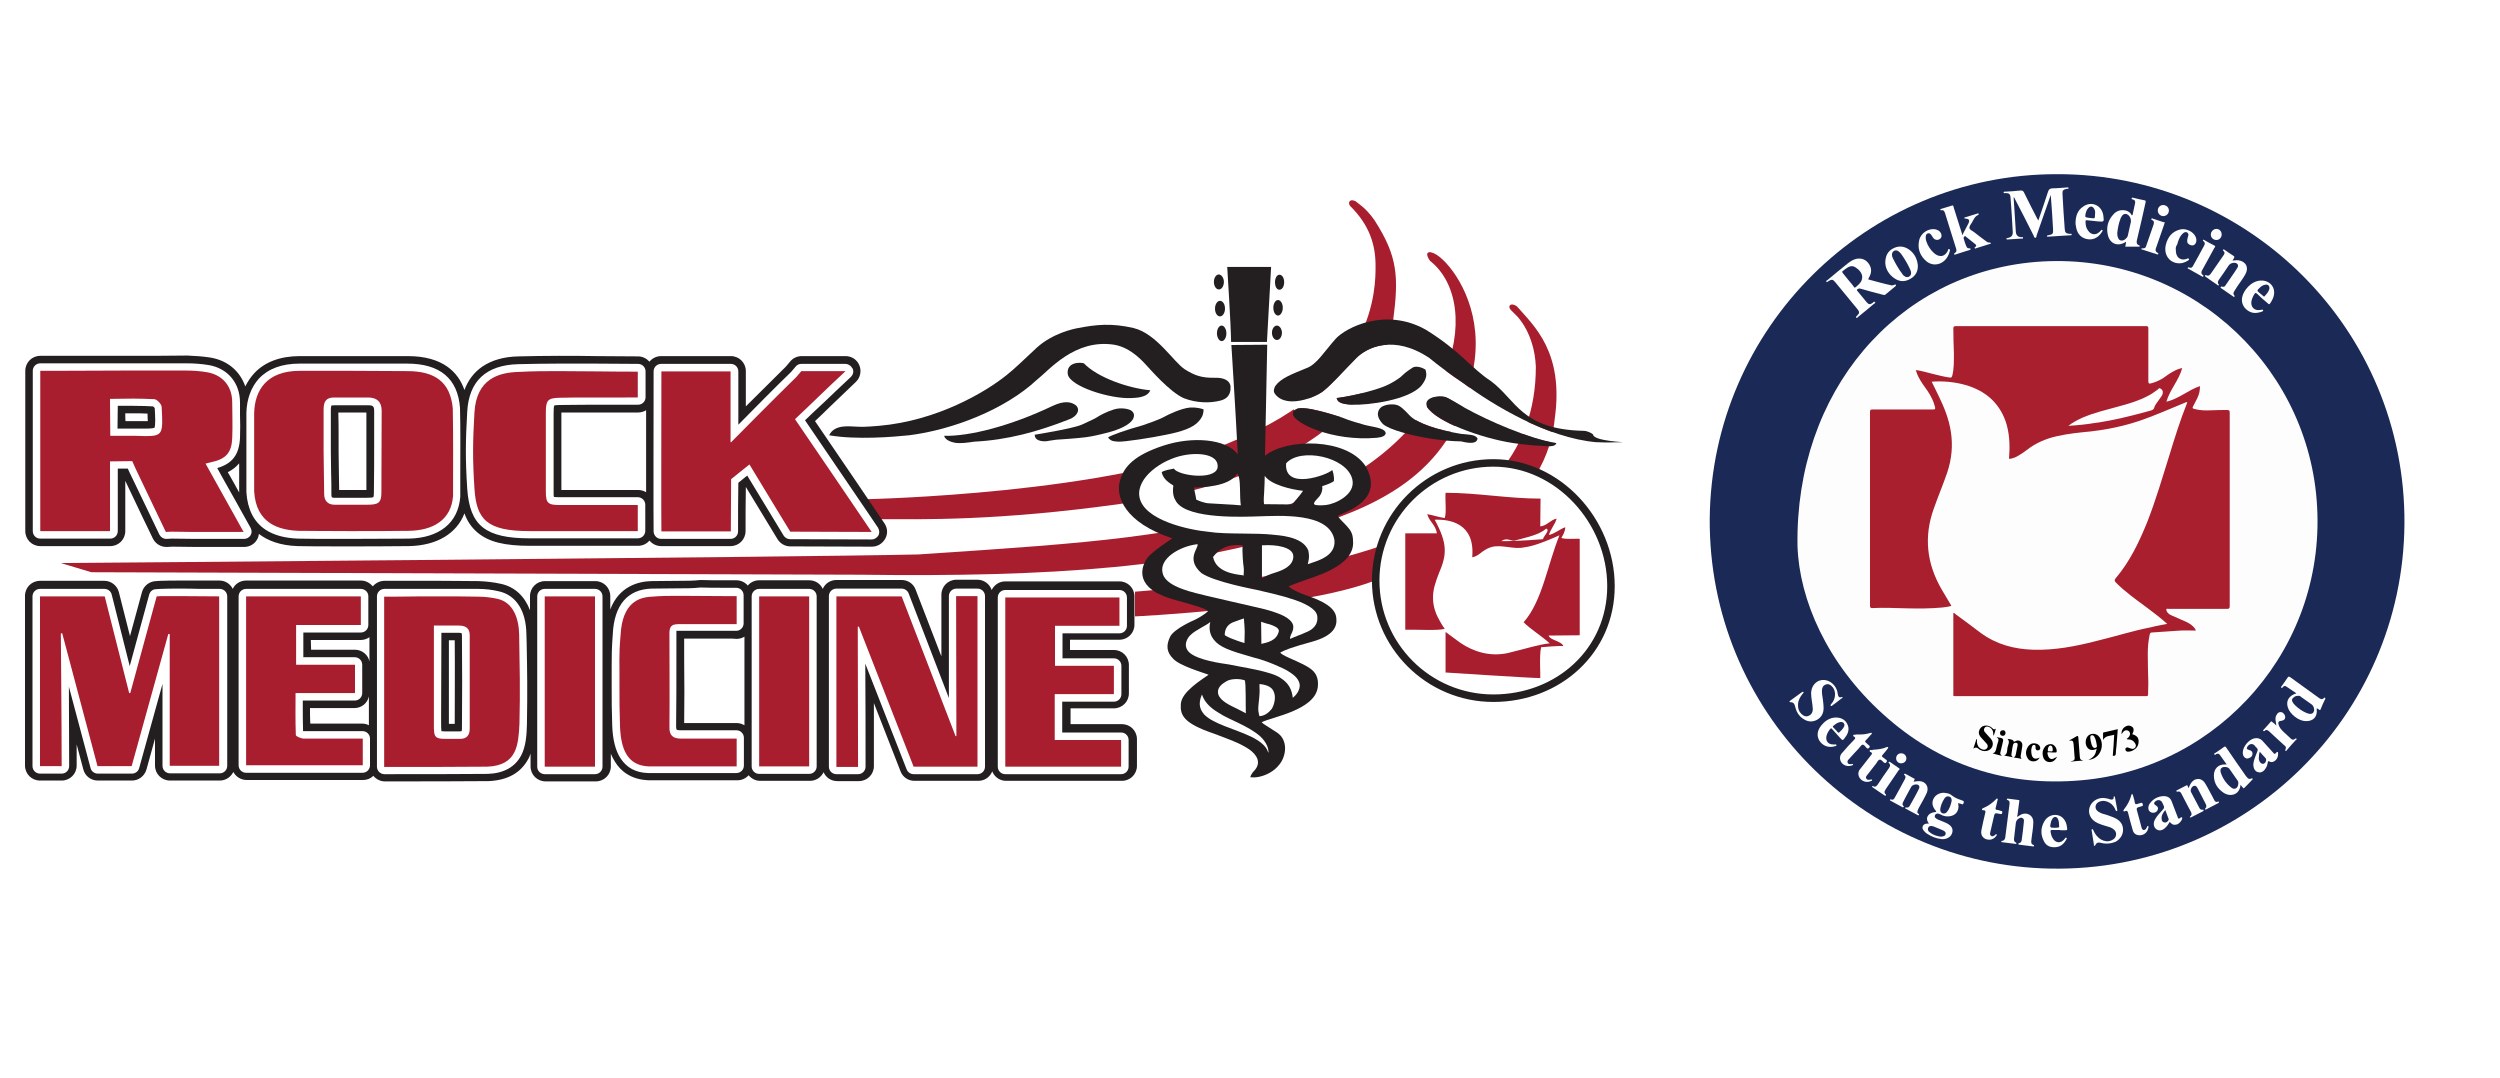
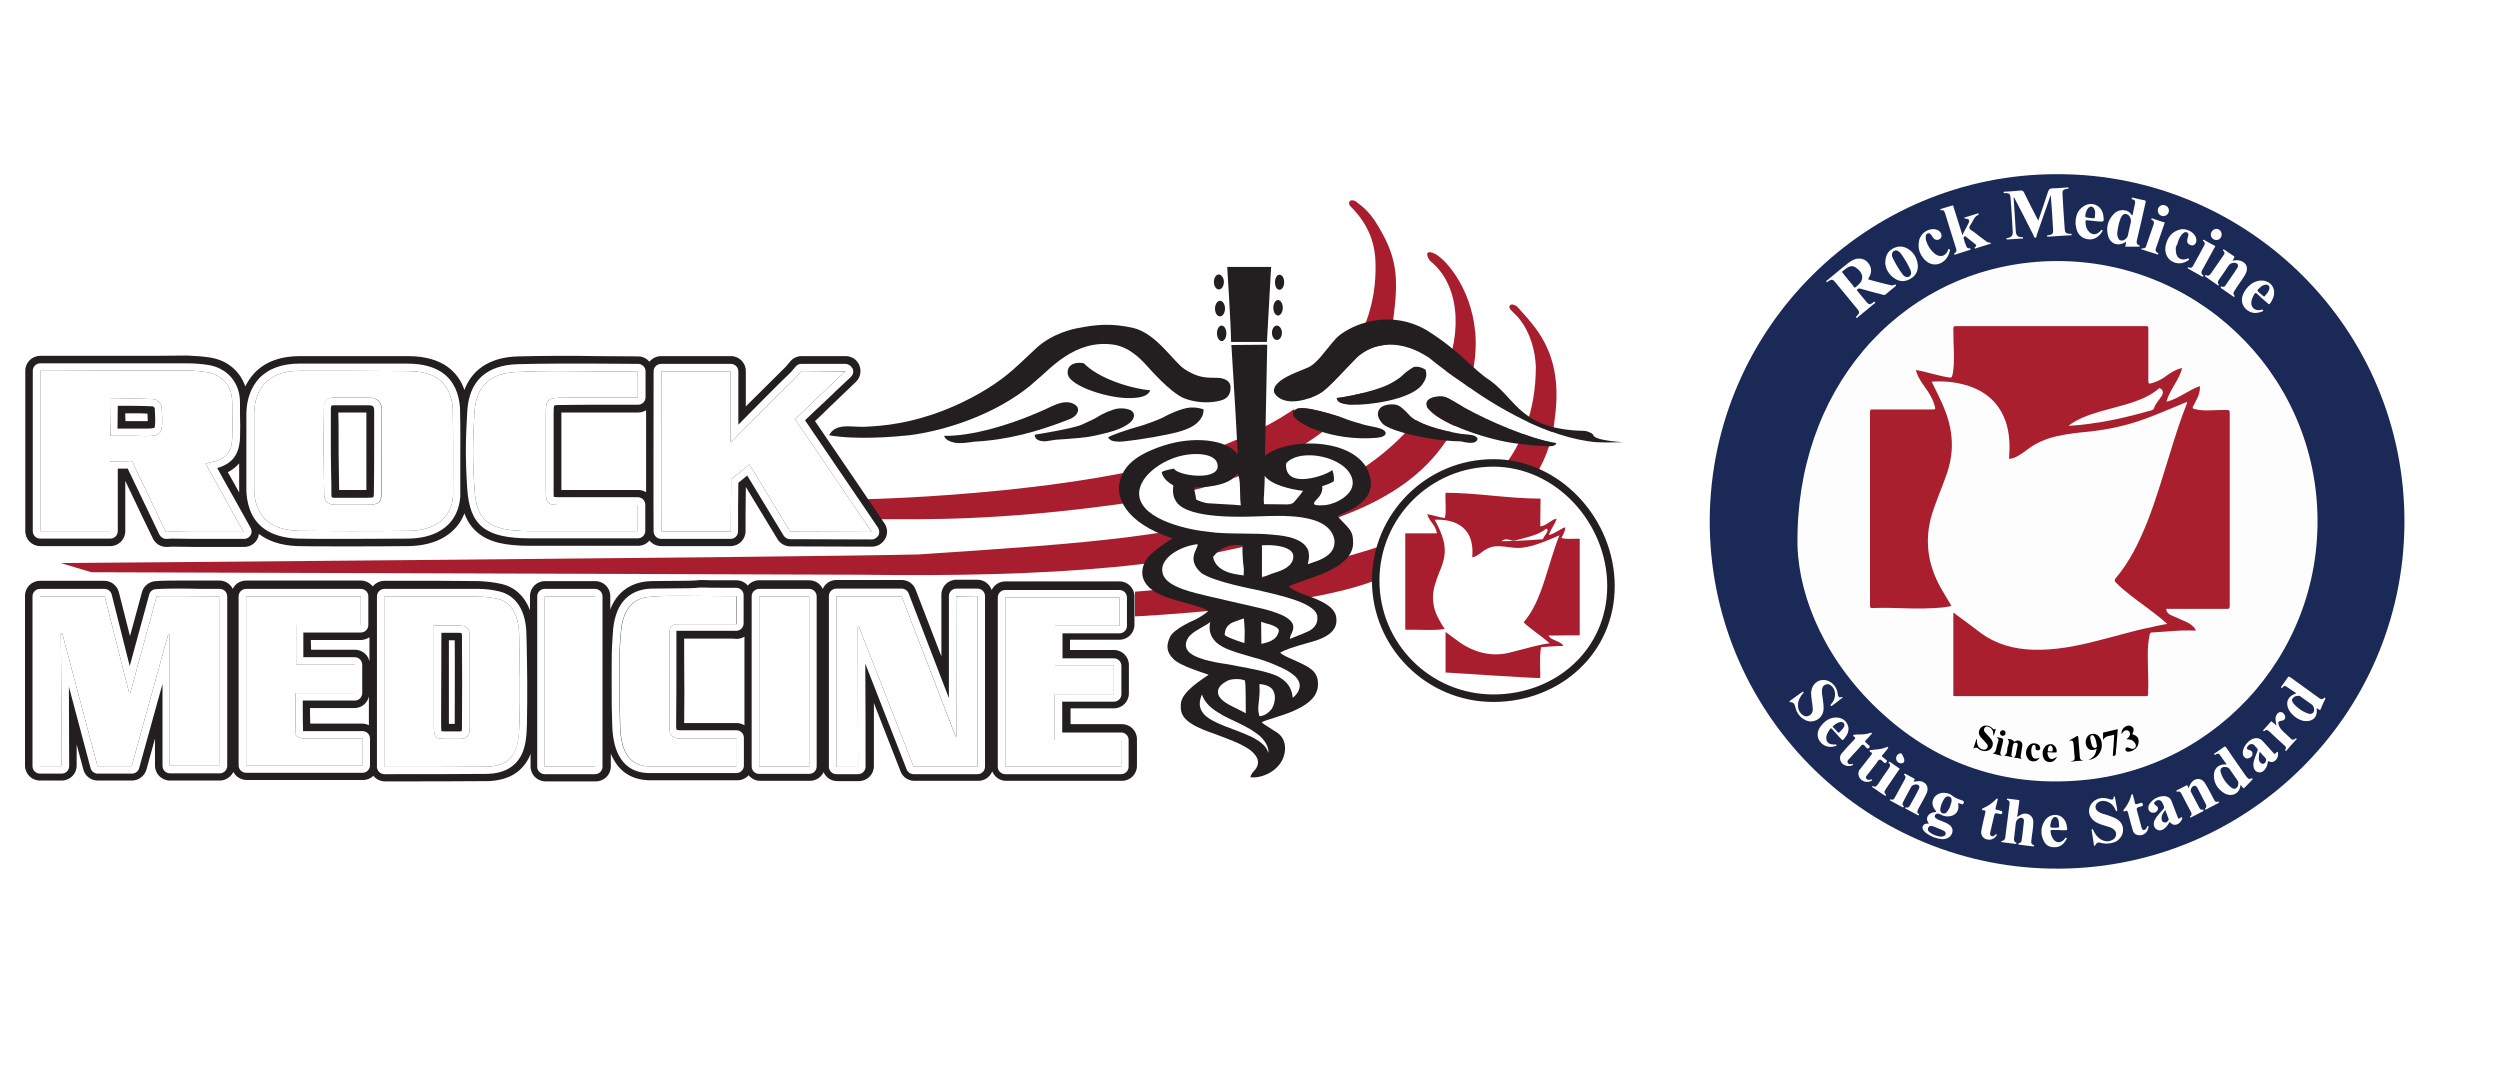
<svg xmlns="http://www.w3.org/2000/svg" xmlns:xlink="http://www.w3.org/1999/xlink" version="1.1" id="Layer_1" x="0px" y="0px" viewBox="0 0 900 388" style="enable-background:new 0 0 900 388;" xml:space="preserve">
  <style type="text/css"> .st0{clip-path:url(#SVGID_2_);fill:#A91E2E;} .st1{clip-path:url(#SVGID_4_);fill:#A91E2E;} .st2{clip-path:url(#SVGID_6_);fill:#A91E2E;} .st3{clip-path:url(#SVGID_8_);} .st4{clip-path:url(#SVGID_10_);} .st5{clip-path:url(#SVGID_12_);} .st6{clip-path:url(#SVGID_14_);fill:#231F20;} .st7{clip-path:url(#SVGID_16_);fill:#A91E2E;} .st8{clip-path:url(#SVGID_18_);fill:#FFFFFF;} .st9{clip-path:url(#SVGID_20_);fill:#FFFFFF;} .st10{clip-path:url(#SVGID_22_);fill:#FFFFFF;} .st11{clip-path:url(#SVGID_24_);fill:#231F20;} .st12{clip-path:url(#SVGID_26_);fill:#231F20;} .st13{clip-path:url(#SVGID_28_);fill:#231F20;} .st14{clip-path:url(#SVGID_30_);fill:#231F20;} .st15{clip-path:url(#SVGID_32_);fill:#231F20;} .st16{clip-path:url(#SVGID_34_);fill:#231F20;} .st17{clip-path:url(#SVGID_36_);fill:#231F20;} .st18{clip-path:url(#SVGID_38_);fill:#231F20;} .st19{clip-path:url(#SVGID_40_);fill:#231F20;} .st20{clip-path:url(#SVGID_42_);fill:#231F20;} .st21{clip-path:url(#SVGID_44_);fill:#231F20;} .st22{clip-path:url(#SVGID_46_);fill:#231F20;} .st23{clip-path:url(#SVGID_48_);fill:#231F20;} .st24{clip-path:url(#SVGID_50_);fill:#231F20;} .st25{clip-path:url(#SVGID_52_);fill:#231F20;} .st26{clip-path:url(#SVGID_54_);fill:#231F20;} .st27{clip-path:url(#SVGID_56_);fill:#231F20;} .st28{clip-path:url(#SVGID_58_);fill:#231F20;} .st29{clip-path:url(#SVGID_60_);fill:#FFFFFF;} .st30{clip-path:url(#SVGID_62_);fill:#FFFFFF;} .st31{clip-path:url(#SVGID_64_);fill:#FFFFFF;} .st32{clip-path:url(#SVGID_66_);fill:#FFFFFF;} .st33{clip-path:url(#SVGID_68_);fill:#FFFFFF;} .st34{clip-path:url(#SVGID_70_);fill:#FFFFFF;} .st35{clip-path:url(#SVGID_72_);fill:#231F20;} .st36{clip-path:url(#SVGID_74_);fill:#FFFFFF;} .st37{clip-path:url(#SVGID_76_);fill:#A91E2E;} .st38{clip-path:url(#SVGID_78_);fill:#FFFFFF;} .st39{fill:#FFFFFF;} .st40{fill:#1B2957;} .st41{fill:#FDFDFD;} .st42{fill:#FEFEFE;} .st43{fill:#FDFDFE;} .st44{fill:#A91F2E;} .st45{fill:#010101;} .st46{fill:#050505;} .st47{fill:#4E4E4E;} .st48{fill:#B9B9B9;} .st49{fill:#1B2958;} .st50{fill:#1D2A59;} .st51{fill:#1C2A58;} .st52{fill:#1C2958;} .st53{fill:#FCFCFC;} .st54{fill:#F9F9F9;} </style>
  <g>
    <g>
      <g>
        <defs>
          <polygon id="SVGID_1_" points="-87.8,672.9 591.2,679.9 591.2,-530.8 -87.8,-537.8 " />
        </defs>
        <clipPath id="SVGID_2_">
          <use xlink:href="#SVGID_1_" style="overflow:visible;" />
        </clipPath>
        <path class="st0" d="M21.9,202.7c0,0,266.6-2.1,308.7-3.1c66.7-4.4,89.7-6.2,132.9-17.8c60.6-20.8,71.4-72.1,51.3-87.9 c-2.7-3.9,0.5-3.9,3.6-1.3c5.6,4.6,14.8,18.3,12.5,36.9c-4.7,37.9-31,51.4-58.9,60.1c-40.5,14.9-95.8,18.2-162,17.3l-277.1-0.9 L21.9,202.7z" />
      </g>
      <g>
        <defs>
          <polygon id="SVGID_3_" points="-87.8,672.9 591.2,679.9 591.2,-530.8 -87.8,-537.8 " />
        </defs>
        <clipPath id="SVGID_4_">
          <use xlink:href="#SVGID_3_" style="overflow:visible;" />
        </clipPath>
        <path class="st1" d="M312,179.7c0,0,89.1-1.8,132.2-21c51.4-20.8,51-55.5,51-63s-2.1-14.6-9.2-21.6c-0.8-1.1-0.2-2.8,2.1-1.6 c0.4,0.5,3.6,2.2,6.8,6.9c8.3,13,8.7,20.2,6.6,36.2c-5.9,39.6-51.9,60-97.4,65.7c-45.5,6.4-72.8,5.6-87.5,5.6 C314.9,184.5,312,179.7,312,179.7" />
      </g>
      <g>
        <defs>
          <polygon id="SVGID_5_" points="-87.8,672.9 591.2,679.9 591.2,-530.8 -87.8,-537.8 " />
        </defs>
        <clipPath id="SVGID_6_">
          <use xlink:href="#SVGID_5_" style="overflow:visible;" />
        </clipPath>
        <path class="st2" d="M408.6,221.9c0,0,58.5-2.7,85.3-12.5c21.6-6.9,62.3-23.1,65.8-58.6c3.4-24.1-7.5-33.5-13.6-40.5 c-2.2-1.6-3.6-0.1-2.1,1.4l2.1,2.1c0,0,6.3,6.1,6.8,18.2c0,30.8-18.7,54.9-67.7,68.2c-21.1,8.7-76.6,12.8-76.6,12.8L408.6,221.9 L408.6,221.9z" />
      </g>
    </g>
    <g>
      <g>
        <defs>
          <path id="SVGID_7_" d="M361.9,212.4c-1.5,0-2.7,1.2-2.7,2.7V276c0,1.5,1.2,2.7,2.7,2.7h41.7c1.5,0,2.7-1.2,2.7-2.7v-9.6 c0-1.5-1.2-2.7-2.7-2.7h-21.2v-11.1H401c1.5,0,2.7-1.2,2.7-2.7v-10.2c0-1.5-1.2-2.7-2.7-2.7h-18.5V228H403 c1.5,0,2.7-1.2,2.7-2.7v-10.2c0-1.5-1.2-2.7-2.7-2.7L361.9,212.4L361.9,212.4z M159,263.3c-0.1-0.7-0.1-2.2-0.1-3.7 c0-0.5,0-1.1,0-1.7v-30.1h6.1c0.8,0,1.1,0.1,1.2,0.1c0,0.1,0.1,0.3,0.1,0.8c0.1,11.2,0.1,22.6,0,33.5c0,0.6-0.1,0.9-0.1,0.9 c0,0-0.2,0.1-0.7,0.1c-1.1,0-2.1,0-2.9,0c-0.7,0-1.2,0-1.8,0C159.9,263.3,159.3,263.3,159,263.3 M150.4,212c-2.8,0-5.6,0-8.3,0 h-3.7c-1.5,0-2.7,1.2-2.7,2.7V276c0,1.5,1.2,2.7,2.7,2.7l3.3,0h0.4c11,0,22.4,0,33.5-0.1h0.1c13.3-0.5,13.8-11,14.1-18v-0.1 c0.2-11.8,0.1-18.2-0.1-28.9l-0.1-3.2c-0.1-8.4-3.7-14-9.8-15.4c-2.5-0.6-5-0.9-7.5-0.9c-3.9,0-8.2-0.1-13.6-0.1 C155.9,212,153.1,212,150.4,212 M196.1,212c-1.5,0-2.7,1.2-2.7,2.7V276c0,1.5,1.2,2.7,2.7,2.7h18.1c1.5,0,2.7-1.2,2.7-2.7v-61.3 c0-1.5-1.2-2.7-2.7-2.7H196.1z M88.6,212c-1.5,0-2.7,1.2-2.7,2.7v60.8c0,1.5,1.2,2.7,2.7,2.7h41.9c1.5,0,2.7-1.2,2.7-2.7v-9.6 c0-1.5-1.2-2.7-2.7-2.7H125c-1.8,0-3.6,0-5.4,0c-1.7,0-3.4,0-5.2,0c-1.7,0-3.4,0-5.2,0l-0.1,0c-0.1-3.3-0.1-6.7-0.1-10.2 c0-0.3,0-0.6,0-0.8h18.7c1.5,0,2.7-1.2,2.7-2.7v-10.2c0-1.5-1.2-2.7-2.7-2.7h-18.5v-8.9h20.7c1.5,0,2.7-1.2,2.7-2.7v-10.4 c0-1.5-1.2-2.7-2.7-2.7L88.6,212L88.6,212z M273.4,212c-1.5,0-2.7,1.2-2.7,2.7v61.2c0,1.5,1.2,2.7,2.7,2.7h18 c1.5,0,2.7-1.2,2.7-2.7v-61.2c0-1.5-1.2-2.7-2.7-2.7H273.4z M57.8,212l-1.6,0.1c-1.2,0-2.2,0.8-2.5,2l-7,25.7L40.2,214 c-0.3-1.2-1.4-2-2.6-2l0,0c0,0-16.1,0-23.2,0c-1.5,0-2.7,1.2-2.7,2.7v61.1c0,1.5,1.2,2.7,2.7,2.7h7.8c1.5,0,2.7-1.2,2.7-2.7 c0-7.5-0.1-18.9-0.1-28.6l7.8,29.3c0.3,1.2,1.4,2,2.6,2h12.3c1.2,0,2.3-0.8,2.6-2l8.4-30.3v29.5c0,1.5,1.2,2.7,2.7,2.7h17.9 c1.5,0,2.7-1.2,2.7-2.7v-61c0-1.5-1.2-2.7-2.7-2.7c-2.3,0-4.7,0-7,0c-2.4,0-4.8,0-7.1,0C62.1,211.9,59.8,211.9,57.8,212 M344.3,211.9c-1.5,0-2.7,1.2-2.7,2.7c0,9.7,0,25.4,0,36.7l-14.5-37.7c-0.4-1-1.4-1.7-2.5-1.7h-23.5c-1.5,0-2.7,1.2-2.7,2.7V276 c0,1.5,1.2,2.7,2.7,2.7h7.8c1.5,0,2.7-1.2,2.7-2.7c0-9.8,0-25.8-0.1-37.1l14.9,38.1c0.4,1,1.4,1.7,2.5,1.7h23 c1.5,0,2.7-1.2,2.7-2.7v-61.4c0-1.5-1.2-2.7-2.7-2.7L344.3,211.9L344.3,211.9z M234.5,212c-8.6,0.3-13.4,5.9-13.9,16.4 c-0.4,5.3-0.4,8-0.4,11.5c0,1.8,0,3.9,0,6.8c0,6.1,0,8.4,0.2,14.7c0.4,11,4.8,16.7,12.9,17h0.1c2.6,0,5.2,0,7.7,0 c1.6,0,3.1,0,4.7,0c2.5,0,6.2,0,9.6,0c5,0,9.6,0,9.6,0c1.5,0,2.7-1.2,2.7-2.7v-10c0-1.5-1.2-2.7-2.7-2.7c-3.4,0-6.8,0-10.2,0 c-3.3,0-6.6,0-9.9,0c-1.1,0-1.4-0.2-1.4-0.2c0,0-0.2-0.3-0.2-1.3c0.1-7.9,0.1-16,0.1-23.8c0-3.3,0-6.5,0-9.8c0-0.3,0-0.5,0-0.6 c0.1,0,0.3,0,0.5,0c2.4,0,12,0,14.4,0h6.6c1.5,0,2.7-1.2,2.7-2.7v-10.1c0-1.5-1.2-2.7-2.7-2.7h-4.7c-2.9,0-5.6,0-8.3-0.1 c-2.6,0-5.2-0.1-7.8-0.1C240.7,211.8,237.6,211.9,234.5,212 M288.5,131c-0.8,0-1.5,0.3-2,0.9l-1.7,2c-4.9,4.7-13.7,13.6-19,19 l0-19.2c0-1.5-1.2-2.7-2.7-2.7h-25.1c-1.5,0-2.7,1.2-2.7,2.7c0,5.8-0.1,56.4,0,57.7c0.1,1.4,1.2,2.6,2.7,2.6h25 c1.5,0,2.7-1.2,2.7-2.7c0-3.7,0-13.9,0.1-17.5l3.2-2.6c5,8.2,13.1,21.6,13.1,21.6c0.5,0.8,1.4,1.3,2.3,1.3 c0.2,0,19.9,0.1,29.4,0.1c1,0,1.9-0.6,2.4-1.4c0.5-0.9,0.4-1.9-0.1-2.8l-26.3-38.7c2.3-2.2,4.6-4.4,7-6.6c3-2.9,6.2-5.9,9.5-9 c0.8-0.8,1.1-1.9,0.7-2.9c-0.4-1-1.4-1.7-2.5-1.7L288.5,131L288.5,131z M119.3,178c0-2.6,0-5.2-0.1-7.8c0-2.5-0.1-5.1-0.1-7.7 c0-0.1,0-0.2,0-0.3c0-1.4,0-2.8,0-4.1c0-3.5,0-7.1,0-10.7c0-0.9,0.1-1.3,0.2-1.4c0.1,0,0.4-0.1,1-0.1c2.2,0,4.3,0,6.5,0 c1.9,0,3.9,0,5.8,0c1.7,0,2.1,0.4,2.1,2.1c0,3.6,0,7.1,0,10.7c0,6.2,0,12.6-0.1,18.8c0,0.9-0.1,1.3-0.2,1.5 c-0.2,0.1-0.9,0.2-2.4,0.2c-2.4,0-4.7,0-7,0h-4.2h-0.5C119.6,179.1,119.3,178.9,119.3,178 M107.8,130.9 c-11.9,0-18.9,6.5-19.1,17.9V177v0.2c0.6,10.6,6.9,16.2,18.5,16.7c2.2,0.1,9.8,0.1,18.4,0.1c8.2,0,15.9-0.1,21.5-0.1 c11.1-0.2,17.9-5.7,18.6-15.1l0-0.2c0-2.9,0-5.8,0-8.8c0-7.5,0.1-15.3-0.1-22.8l0-0.2c-0.9-10.6-7.3-15.9-19-15.9H107.8z M186.7,131.1c-11.6,0.3-17.8,6.1-18.4,17.1c-0.6,10.4-0.7,16.9,0,27.7c0.9,13.4,6.6,17.9,22.6,17.9c5.7,0,11.4,0,17.1,0 c5.7,0,11.4,0,17.1,0h4.6c1.5,0,2.7-1.2,2.7-2.7v-9.4c0-1.5-1.2-2.7-2.7-2.7h-16.6c-3.9,0-7.8,0-11.7,0c-1.2,0-1.8-0.1-2-0.1 c-0.1-0.3-0.1-0.8-0.1-2.1c0-8.3,0-17.2,0-28.2c0-1.6,0.1-2.3,0.2-2.6c0.2-0.1,0.7-0.2,2-0.2c3.2,0,6.6-0.1,11-0.1 c2.1,0,4.2,0,6.3,0c2.1,0,4.2,0,6.3,0h4.7c1.5,0,2.7-1.2,2.7-2.7v-9.3c0-1.5-1.2-2.7-2.7-2.7c-5.4,0-10.4-0.1-15.1-0.1 c-4.5-0.1-8.8-0.1-13.3-0.1C196,130.9,191.4,131,186.7,131.1 M42.4,146.1c0.5,0,1.1,0,1.6,0c1.4,0,2.7,0,4.1,0 c2.8,0,5,0.1,7,0.1c0.2,0.2,0.5,0.4,0.6,0.6c0.2,3.1,0.3,6.3-0.1,7.1c-0.2,0.1-1,0.3-3.1,0.3c-0.8,0-1.6,0-2.5,0l-0.9,0 c-1.1,0-2.2,0-3.4,0c-0.9,0-1.9,0-2.9,0c-0.1,0-0.2,0-0.4,0L42.4,146.1L42.4,146.1z M14.5,130.8c-1.5,0-2.7,1.2-2.7,2.7v57.7 c0,1.5,1.2,2.7,2.7,2.7h25.2c1.5,0,2.7-1.2,2.7-2.7v-4.8c0-5.9,0-11.5,0-17.1c0-0.1,0-0.3,0-0.5l3.6,0c0.2,0.4,0.4,0.8,0.6,1.4 c3.3,6.7,10.7,22.4,10.8,22.5c0.5,0.9,1.4,1.5,2.4,1.5H60l1.9-0.1c4.9,0.1,9.8,0.1,13.9,0.1c2,0,4,0,6,0c2,0,4.1,0,6.1,0 c0.9,0,1.8-0.5,2.3-1.3c0.5-0.8,0.5-1.8,0-2.7c-3.3-5.9-12-21.5-12-21.5c5.5-1.6,7.9-4.9,8.2-10.8c0.1-2.9,0.1-5.8,0-8.5 c0-1.4,0-2.9,0-4.3c0-7.1-4.5-12.4-11.4-13.5c-2.5-0.4-5.1-0.6-7.8-0.6c-7.6,0-15.1,0-22.7,0L14.5,130.8z" />
        </defs>
        <clipPath id="SVGID_8_">
          <use xlink:href="#SVGID_7_" style="overflow:visible;" />
        </clipPath>
        <g class="st3">
          <g>
            <defs>
              <polygon id="SVGID_9_" points="-344.3,668.9 591.2,679.9 591.2,-530.8 -344.3,-541.8 " />
            </defs>
            <clipPath id="SVGID_10_">
              <use xlink:href="#SVGID_9_" style="overflow:visible;" />
            </clipPath>
            <g class="st4">
              <g>
                <g>
                  <defs>
                    <rect id="SVGID_11_" x="-395.5" y="-596.5" width="1000" height="1294.1" />
                  </defs>
                  <clipPath id="SVGID_12_">
                    <use xlink:href="#SVGID_11_" style="overflow:visible;" />
                  </clipPath>
                  <g class="st5">
                    <image style="overflow:visible;enable-background:new ;" width="4171" height="5396" transform="matrix(0.24 0 0 0.24 -395.681 -596.454)"> </image>
                  </g>
                </g>
              </g>
            </g>
          </g>
        </g>
      </g>
    </g>
    <g>
      <g>
        <defs>
          <polygon id="SVGID_13_" points="-87.8,672.9 591.2,679.9 591.2,-530.8 -87.8,-537.8 " />
        </defs>
        <clipPath id="SVGID_14_">
          <use xlink:href="#SVGID_13_" style="overflow:visible;" />
        </clipPath>
        <path class="st6" d="M44.5,133.4c7.6,0,15.1,0,22.7,0c2.4,0,4.9,0.2,7.3,0.6c5.4,0.9,9.1,4.8,9.1,10.9c0,4.2,0.2,8.5,0,12.8 c-0.2,5.3-2.3,7.6-7.6,8.7c-0.7,0.1-1,0.3-2,0.5c4.6,8.2,9,16.1,13.7,24.6c-4.1,0-8.1,0-12.1,0c-4.8,0-9.4,0-13.9-0.1l-2,0.1 c0,0-7.5-15.7-10.8-22.6c-1.1-2.4-1.3-2.9-1.3-2.9l-8,0.1c0,0,0,2.2,0,3.1c0,7.3,0,14.5,0,22H14.5v-57.7h4 C27.2,133.5,35.8,133.4,44.5,133.4 M39.7,156.9c2.1,0,4,0,5.9,0c1.1,0,2.2,0,3.3,0c1.3,0,2.5,0.1,3.5,0.1c6.3,0,6.3-1,5.8-10.4 c0-1.1-1.7-2.9-2.7-2.9c-2.5-0.1-5-0.2-7.5-0.2c-2.8,0-5.5,0.1-8.4,0.1V156.9 M201.2,133.6c9.2,0,17.9,0.2,28.4,0.2v9.3h-2.4 h-1.4H225c-4.2,0-8.4,0-12.6,0c-3.7,0-7.4,0-11.1,0.1c-4.3,0.1-4.8,1.1-4.8,5.5c0,9.4,0,18.8,0,28.2c0,4.2,0.7,4.9,4.9,4.9 c3.9,0,7.9,0,11.8,0c5.5,0,11,0,16.4,0v9.4h-4.6c-11.4,0-22.8,0-34.3,0c-15.4,0-19.2-4.1-19.9-15.4c-0.7-10.5-0.6-16.9,0-27.3 c0.7-12.3,9-14.4,15.8-14.6C191.9,133.6,196.6,133.6,201.2,133.6 M146.6,133.6c10.1,0,15.5,4,16.4,13.4c0.2,10.3,0.1,21,0.1,31.5 c-0.6,8.6-7.1,12.5-16,12.6c-6.1,0.1-14.2,0.1-21.4,0.1c-8.6,0-16.1-0.1-18.3-0.1c-6.7-0.3-15.2-2.4-15.9-14.2v-28.2 c0.2-8.2,4.5-15.2,16.4-15.2h19L146.6,133.6 M116.5,162.5L116.5,162.5c0,5.1,0.2,10.3,0.2,15.4c0,2.6,1.6,3.8,3.7,3.8h0.3 c1.5,0,3,0,4.5,0c2.3,0,4.7,0,7,0c3.9,0,5.2-0.5,5.2-4.3c0.1-9.8,0-19.7,0.1-29.5c0-3.2-1.6-4.7-4.7-4.8c-2,0-3.9,0-5.9,0 c-2.2,0-4.4,0-6.5,0c-2.8,0-3.8,1.3-3.8,4.3C116.5,152.5,116.5,157.5,116.5,162.5 M304.3,133.7c-6.5,6-12.2,11.7-18.1,17.2 c9.2,13.5,18.2,26.7,27.6,40.6c-9.6,0-29.3-0.1-29.3-0.1s-10.2-16.7-14.7-24.2l-6.6,5.3c0,0-0.1,14.3-0.1,18.8h-25 c-0.1-1.2,0-57.6,0-57.6H263l0,25.5l0.2,0c0,0,16.2-16.4,23.5-23.5l1.8-2.1L304.3,133.7 M244.4,214.5c5.3,0,10.4,0.1,16.1,0.1 h0.8c0.4,0,0.9,0,1.3,0c0.8,0,1.7,0,2.5,0v10.1H262h-1.7c-0.6,0-1.2,0-1.7,0c-4.8,0-9.6,0-14.4,0c-2.6,0-3.2,1.1-3.2,3.4 c0,11.3,0.1,22.4,0,33.6c-0.1,3.1,1.3,4.2,4.2,4.2c6.5,0,13.4,0,20.1,0v10c0,0-4.6,0-9.7,0c-3.4,0-7,0-9.5,0c-4.2,0-8.3,0-12.5,0 c-7.4-0.3-10-5.8-10.3-14.5c-0.2-6.2-0.2-8.5-0.2-14.6c0.1-8.1-0.3-10.1,0.4-18.1c0.6-11.8,6.6-13.7,11.3-13.9 C238,214.5,241.2,214.5,244.4,214.5 M351.9,214.6V276h-23l-19.7-50.4l-0.4,0c0,0,0.1,33.9,0.1,50.5h-7.8v-61.4h23.5l19.4,50.4 l0.3,0c0,0-0.1-33.8-0.1-50.4L351.9,214.6 M64.8,214.6c4.7,0,9.5,0.1,14.1,0.1v61H61.1v-47.4l-0.5-0.1l-13.2,47.6H35.1L22.4,228 h-0.5c0,0,0.3,32,0.3,47.8h-7.8v-61.1c7.2,0,23.3,0,23.3,0l8.8,34.8l0.4,0l9.5-34.8l1.6-0.1C60.1,214.6,62.4,214.6,64.8,214.6 M291.3,275.9h-18v-61.2h18V275.9z M129.9,214.7V225h-23.3v14.3h21.2v10.2h-21.4c0,5.1-0.1,10.1,0.1,15.1c0,0.5,1.8,1.2,2.7,1.3 c1.8,0,3.6,0,5.3,0c3.5,0,6.9,0,10.6,0c0.4,0,0.8,0,1.3,0h1.3h2.9v9.6H88.6v-60.8L129.9,214.7 M214.2,276h-18.1v-61.3h18.1V276z M158.7,214.7c4.5,0,9,0,13.5,0.1c2.3,0,4.7,0.3,7,0.8c5.5,1.3,7.6,6.9,7.7,12.9c0.2,12.9,0.4,19.2,0.1,32.1 c-0.3,7.3-0.7,15-11.6,15.4c-11.2,0.1-22.6,0.1-33.9,0.1l-3.2,0v-61.3h3.7C147.6,214.7,153.1,214.7,158.7,214.7 M160.9,266 c1.2,0,2.8,0,4.7,0c2.4,0,3.5-1.3,3.5-3.7c0-11.2,0-22.4,0-33.5c0-2.6-1.3-3.6-4-3.6c-0.9,0-1.8,0-2.8,0c-1.9,0-3.8,0-6.1,0v32.8 C156.2,265.3,155.7,266,160.9,266 M403,215.1v10.2h-23.2v14.4H401v10.2h-21.3v16.5h23.9v9.6h-41.7v-60.9L403,215.1 M44.5,128.1 c-4.3,0-8.7,0-13,0c-4.3,0-8.6,0-13,0h-4c-3,0-5.4,2.4-5.4,5.4v57.7c0,3,2.4,5.4,5.4,5.4h25.2c3,0,5.4-2.4,5.4-5.4v-4.8 c0-4.6,0-8.9,0-13.3c3.5,7.4,9.8,20.6,9.9,20.7c0.9,1.9,2.8,3.1,4.9,3.1c0.1,0,0.2,0,0.3,0l1.8-0.1c4.9,0.1,10,0.1,13.8,0.1 c2,0,4,0,6,0c2,0,4.1,0,6.1,0c1.9,0,3.7-1,4.6-2.6c0.4-0.6,0.6-1.3,0.7-2.1c3.1,2.4,7.6,4.2,14,4.4c2.3,0.1,9.7,0.1,18.5,0.1 c4.8,0,13.9,0,21.5-0.1c10.1-0.2,17.2-4.5,20-11.8c0.9,2.6,2.4,5,4.8,7c4,3.3,9.6,4.7,18.9,4.7c5.7,0,11.4,0,17.1,0 c5.7,0,11.4,0,17.1,0h4.6c1.6,0,3.1-0.7,4.1-1.9c1,1.2,2.5,2,4.2,2h25c3,0,5.4-2.4,5.4-5.4c0-3.2,0-11.4,0.1-15.9 c4.9,8.1,11.4,18.8,11.4,18.8c1,1.6,2.7,2.6,4.6,2.6c0.2,0,19.9,0.1,29.4,0.1c2,0,3.8-1.1,4.8-2.9s0.8-3.9-0.3-5.5l-10.7-15.8 l-14.3-21c1.8-1.7,3.5-3.3,5.3-5.1c3-2.9,6.2-5.9,9.4-9c1.6-1.5,2.1-3.9,1.3-5.9c-0.8-2.1-2.8-3.4-5-3.4h-15.8 c-1.6,0-3.1,0.7-4.1,1.9l-1.6,1.9c-3.6,3.6-9.5,9.4-14.4,14.3l0-12.7c0-3-2.4-5.4-5.4-5.4H238c-1.7,0-3.2,0.8-4.2,2 c-1-1.1-2.4-1.9-4.1-1.9c-5.4,0-10.3-0.1-15.1-0.1c-4.6-0.1-8.9-0.1-13.3-0.1c-5.3,0-9.9,0.1-14.6,0.2c-5.4,0.1-9.7,1.4-13.1,3.7 c-3,2.1-5.1,4.9-6.4,8.4c-2.2-6.4-7.8-12.2-20.4-12.2h-19.8h-19c-7.1,0-12.7,2.1-16.5,6.2c-1.3,1.4-2.3,3-3.2,4.7 c-1.9-5.5-6.4-9.4-12.7-10.4c-2.7-0.4-5.4-0.6-8.2-0.7C60.6,128.1,53.6,128.1,44.5,128.1 M229.7,148.5c1.1,0,2-0.3,2.9-0.8 c0,9.4,0,20.7,0,29.5c-0.8-0.5-1.8-0.8-2.8-0.8h-8.2h-8.2c-3.8,0-7.6,0-11.3,0c0-8.2,0-17,0-27.8v-0.1c3.1,0,6.3,0,10.4,0 c2.1,0,4.2,0,6.3,0c2.1,0,4.2,0,6.3,0h0.9h1.4h1.2L229.7,148.5L229.7,148.5z M121.8,148.5c1.7,0,3.3,0,4.9,0c1.9,0,3.6,0,5.2,0 c0,3.4,0,6.8,0,10.1c0,5.8,0,11.9,0,17.8c-2.3,0-4.6,0-6.8,0h-2.2h-0.8c0-2.1-0.1-4.2-0.1-6.2c0-2.5-0.1-5.1-0.1-7.6 c0-0.2,0-0.3,0-0.5c0-1.3,0-2.7,0-4C121.9,155,121.9,151.7,121.8,148.5 M45.1,148.8c1,0,2,0,3,0c1.9,0,3.5,0,5,0.1 c0,1,0.1,2,0.1,2.7c-0.2,0-0.4,0-0.6,0c-0.7,0-1.5,0-2.5,0l-0.9,0c-1,0-2.1,0-3.4,0h-0.6C45.1,151.5,45.1,148.8,45.1,148.8z M82,170c1.6-0.8,3-1.9,4.1-3.2V177c0,0.1,0,0.2,0,0.3c-1.1-2.1-2.3-4.1-3.4-6.1L82,170z M244.4,209.1c-3.7,0-6.8,0.1-9.9,0.1 c-4.6,0.1-11.6,1.8-14.8,10.2v-4.8c0-3-2.4-5.4-5.4-5.4h-18.1c-3,0-5.4,2.4-5.4,5.4v5.1c-1.9-5-5.4-8.4-10.4-9.5 c-2.6-0.6-5.4-0.9-8.1-1c-3.9,0-8.3-0.1-13.6-0.1c-2.8,0-5.6,0-8.3,0c-2.8,0-5.6,0-8.3,0h-3.7c-1.7,0-3.2,0.8-4.2,2 c-1-1.2-2.5-2.1-4.2-2.1H88.6c-2.1,0-4,1.2-4.8,3c-0.9-1.8-2.7-3-4.8-3c-2.3,0-4.7,0-7,0c-2.3,0-4.8,0-7.1,0c-2.7,0-5,0-7.1,0.1 h-0.1l-1.6,0.1c-2.3,0.1-4.4,1.7-5,4l-4.3,15.8l-4-15.8c-0.6-2.4-2.8-4.1-5.2-4.1h0c0,0-16.1,0-23.2,0c-3,0-5.4,2.4-5.4,5.4v61.1 c0,3,2.4,5.4,5.4,5.4h7.8c3,0,5.4-2.4,5.4-5.4c0-2.3,0-4.9,0-7.6l2.4,9c0.6,2.4,2.8,4,5.2,4h12.3c2.4,0,4.5-1.6,5.2-3.9l3.1-11.2 v9.7c0,3,2.4,5.4,5.4,5.4h17.9c2.2,0,4-1.3,4.9-3.1c0.9,1.7,2.7,2.9,4.8,2.9h41.9c1.4,0,2.7-0.5,3.7-1.5c1,1.2,2.5,2,4.1,2l3.2,0 c11.2,0,22.7,0,34-0.1h0.2c6.9-0.3,11.6-3,14.3-8c0.3-0.6,0.6-1.2,0.8-1.9v4.6c0,3,2.4,5.4,5.4,5.4h18.1c3,0,5.4-2.4,5.4-5.4 v-4.6c0.4,1.1,1,2.1,1.6,3.1c1.8,2.9,5.4,6.3,12.1,6.5l0.2,0c2.6,0,5.2,0,7.7,0c1.6,0,3.1,0,4.8,0c2.5,0,6.1,0,9.5,0 c5.1,0,9.7,0,9.7,0c1.6,0,3-0.7,4-1.8c1,1.2,2.5,2,4.1,2h18c2.2,0,4-1.3,4.9-3.1c0.8,1.9,2.7,3.2,4.9,3.2h7.8 c3,0,5.4-2.4,5.4-5.4c0-6.1,0-14.5,0-22.7l9.6,24.6c0.8,2.1,2.8,3.4,5,3.4h23c2.3,0,4.2-1.4,5-3.4c0.8,2,2.7,3.4,5,3.4h41.7 c3,0,5.4-2.4,5.4-5.4v-9.6c0-3-2.4-5.4-5.4-5.4h-18.5v-5.7H401c3,0,5.4-2.4,5.4-5.4v-10.2c0-3-2.4-5.4-5.4-5.4h-15.8v-3.7H403 c3,0,5.4-2.4,5.4-5.4v-10.2c0-3-2.4-5.4-5.4-5.4h-41.1c-2.2,0-4,1.3-4.9,3.1c-0.7-2.1-2.7-3.7-5.1-3.7h-7.6c-3,0-5.4,2.4-5.4,5.4 c0,5.9,0,14.1,0,22.2l-9.3-24.1c-0.8-2.1-2.8-3.4-5-3.4h-23.5c-2.2,0-4.1,1.3-4.9,3.2c-0.9-1.9-2.7-3.1-4.9-3.1h-18 c-1.6,0-3.1,0.7-4.1,1.9c-1-1.2-2.5-1.9-4.1-1.9h-1.3h-1.2h-1.3h-0.8c-2.9,0-5.6,0-8.3-0.1C249.5,209.1,247,209.1,244.4,209.1 M265.2,230c1,0,2-0.3,2.8-0.8v31.9c-0.8-0.5-1.8-0.8-2.8-0.8c-3.4,0-6.8,0-10.2,0c-2.9,0-5.9,0-8.7,0c0.1-7.6,0.1-15.2,0-22.6 c0-2.6,0-5.2,0-7.8c1.7,0,3.3,0,5,0c2.4,0,4.8,0,7.2,0h1.8h1.7h1.6L265.2,230L265.2,230z M111.9,230.4h18c1.1,0,2.2-0.4,3.1-1 v8.7c-0.5-2.4-2.7-4.2-5.2-4.2h-15.8L111.9,230.4L111.9,230.4z M161.6,230.5h0.7h1.4c0.1,10.1,0,20.2,0,30.1c-0.4,0-0.8,0-1.1,0 c-0.4,0-0.7,0-1,0c0-0.4,0-0.7,0-1c0-0.5,0-1.1,0-1.7L161.6,230.5L161.6,230.5z M111.6,254.9h16c2.6,0,4.7-1.8,5.2-4.2v10.4 c-0.7-0.4-1.6-0.6-2.5-0.6H129h-1.5h-1.3H125c-1.8,0-3.6,0-5.4,0c-1.7,0-3.4,0-5.2,0c-0.9,0-1.8,0-2.7,0 C111.6,258.7,111.6,256.8,111.6,254.9" />
      </g>
      <g>
        <defs>
-           <polygon id="SVGID_15_" points="-87.8,672.9 591.2,679.9 591.2,-530.8 -87.8,-537.8 " />
-         </defs>
+           </defs>
        <clipPath id="SVGID_16_">
          <use xlink:href="#SVGID_15_" style="overflow:visible;" />
        </clipPath>
        <path class="st7" d="M138.3,277.3c-0.7,0-1.3-0.6-1.3-1.3v-61.3c0-0.7,0.6-1.3,1.3-1.3h3.7c2.8,0,5.6,0,8.3,0c2.8,0,5.6,0,8.3,0 c5.3,0,9.6,0,13.5,0.1c2.4,0,4.9,0.3,7.2,0.9c5.4,1.2,8.6,6.4,8.7,14.1l0.1,3.2c0.2,10.7,0.3,17.1,0.1,28.9 c-0.3,7.3-0.8,16.2-12.8,16.7c-11.1,0.1-22.6,0.1-33.6,0.1h-0.4L138.3,277.3 M157.5,257.9c0,0.6,0,1.2,0,1.7c0,2.4,0,4.3,0.4,4.7 c0.4,0.4,2.2,0.4,2.9,0.4c0.5,0,1.1,0,1.8,0c0.9,0,1.8,0,2.9,0c1.4,0,2.2-0.4,2.2-2.3c0-11,0-22.3,0-33.5c0-1.6-0.4-2.3-2.7-2.3 h-7.5L157.5,257.9L157.5,257.9z M361.9,277.3c-0.7,0-1.3-0.6-1.3-1.3v-60.9c0-0.7,0.6-1.3,1.3-1.3H403c0.7,0,1.3,0.6,1.3,1.3 v10.2c0,0.7-0.6,1.3-1.3,1.3h-21.9v11.8H401c0.7,0,1.3,0.6,1.3,1.4v10.2c0,0.7-0.6,1.3-1.3,1.3h-19.9V265h22.5 c0.7,0,1.4,0.6,1.4,1.3v9.6c0,0.7-0.6,1.3-1.4,1.3L361.9,277.3L361.9,277.3z M301.1,277.3c-0.7,0-1.3-0.6-1.3-1.3v-61.4 c0-0.7,0.6-1.3,1.3-1.3h23.5c0.6,0,1.1,0.3,1.2,0.9l17.1,44.5c0-10.6-0.1-31.9-0.1-44c0-0.7,0.6-1.3,1.3-1.3h7.6 c0.7,0,1.3,0.6,1.3,1.3V276c0,0.7-0.6,1.3-1.3,1.3h-23c-0.5,0-1-0.3-1.2-0.9l-17.5-44.8c0,10.6,0.1,32.2,0.1,44.3 c0,0.7-0.6,1.3-1.3,1.3L301.1,277.3L301.1,277.3z M196.1,277.3c-0.7,0-1.4-0.6-1.4-1.3v-61.3c0-0.7,0.6-1.3,1.4-1.3h18.1 c0.7,0,1.3,0.6,1.3,1.3V276c0,0.7-0.6,1.3-1.3,1.3H196.1z M273.4,277.2c-0.7,0-1.3-0.6-1.3-1.3v-61.2c0-0.7,0.6-1.3,1.3-1.3h18 c0.7,0,1.3,0.6,1.3,1.3v61.2c0,0.7-0.6,1.3-1.3,1.3H273.4z M35.1,277.1c-0.6,0-1.1-0.4-1.3-1l-10.5-39.5 c0.1,10.6,0.2,28.6,0.2,39.2c0,0.7-0.6,1.3-1.3,1.3h-7.8c-0.7,0-1.3-0.6-1.3-1.3v-61.1c0-0.7,0.6-1.3,1.3-1.3 c7.2,0,23.2,0,23.2,0l0,0c0.6,0,1.2,0.4,1.3,1l7.7,30.6l8.4-30.6c0.2-0.6,0.7-1,1.2-1l1.6-0.1c2.1-0.1,4.3-0.1,7-0.1 c2.3,0,4.7,0,7.1,0c2.4,0,4.7,0,7,0c0.7,0,1.3,0.6,1.3,1.3v61c0,0.7-0.6,1.3-1.3,1.3H61.1c-0.7,0-1.3-0.6-1.3-1.3v-39.4l-11,39.9 c-0.2,0.6-0.7,1-1.3,1L35.1,277.1L35.1,277.1z M255.6,277.1c-3.4,0-7.1,0-9.6,0c-1.6,0-3.2,0-4.8,0c-2.6,0-5.1,0-7.7,0 c-11.1-0.4-11.5-12-11.7-15.7c-0.2-6.2-0.2-8.5-0.2-14.6c0.1-2.8,0-4.9,0-6.8c0-3.5-0.1-6.2,0.4-11.4c0.4-9.8,4.7-14.9,12.6-15.1 c3.1-0.1,6.2-0.1,9.8-0.1c2.6,0,5.2,0,7.8,0.1c2.7,0,5.4,0.1,8.3,0.1h4.7c0.7,0,1.3,0.6,1.3,1.3v10.1c0,0.7-0.6,1.3-1.3,1.3h-6.6 c-2.4,0-12,0-14.4,0c-0.8,0-1.4,0.1-1.6,0.4c-0.2,0.2-0.3,0.8-0.3,1.7c0,3.3,0,6.6,0,9.9c0,7.8,0.1,15.8-0.1,23.8 c0,1.1,0.2,1.9,0.6,2.2c0.4,0.4,1.2,0.6,2.3,0.6c3.2,0,6.6,0,9.9,0c3.4,0,6.8,0,10.2,0c0.7,0,1.3,0.6,1.3,1.3v10 c0,0.7-0.6,1.3-1.3,1.3C265.2,277.1,260.6,277.1,255.6,277.1 M88.6,276.8c-0.7,0-1.3-0.6-1.3-1.3v-60.8c0-0.7,0.6-1.3,1.3-1.3 h41.3c0.7,0,1.3,0.6,1.3,1.3V225c0,0.7-0.6,1.4-1.3,1.4h-22V238h19.8c0.7,0,1.3,0.6,1.3,1.4v10.2c0,0.7-0.6,1.4-1.3,1.4h-20.1 c0,0.7,0,1.4,0,2.2c0,3.8,0,7.4,0.1,11.1c0.3,0.2,1,0.4,1.4,0.4c1.8,0,3.5,0,5.3,0c1.8,0,3.5,0,5.2,0c1.8,0,3.6,0,5.4,0h5.5 c0.7,0,1.3,0.6,1.3,1.3v9.6c0,0.7-0.6,1.3-1.3,1.3L88.6,276.8L88.6,276.8z M313.7,192.8c-9.5,0-29.1-0.1-29.4-0.1 c-0.5,0-0.9-0.2-1.1-0.6c0,0-9.1-14.9-13.9-22.9l-4.9,3.9c0,2.8-0.1,14.2-0.1,18.1c0,0.7-0.6,1.3-1.3,1.3h-25 c-0.7,0-1.3-0.6-1.3-1.3c-0.1-1.2,0-55.3,0-57.6c0-0.7,0.6-1.4,1.3-1.4H263c0.7,0,1.4,0.6,1.4,1.4l0,22.5 c4.6-4.6,15.7-15.9,21.4-21.3l1.7-2c0.2-0.3,0.6-0.5,1-0.5h15.8c0.5,0,1,0.3,1.2,0.9c0.2,0.5,0.1,1.1-0.3,1.5 c-3.3,3.1-6.4,6.1-9.5,9c-2.7,2.6-5.2,5-7.8,7.4l26.9,39.6c0.3,0.4,0.3,0.9,0.1,1.4C314.7,192.5,314.2,192.8,313.7,192.8 M59.8,192.8c-0.5,0-1-0.3-1.2-0.8c-0.1-0.2-7.5-15.8-10.8-22.5c-0.5-1-0.8-1.7-1-2.1l-5.8,0c0,0.6,0,1.4,0,1.8 c0,5.7,0,11.3,0,17.2v4.8c0,0.7-0.6,1.3-1.3,1.3H14.5c-0.7,0-1.3-0.6-1.3-1.3v-57.7c0-0.7,0.6-1.3,1.3-1.3l30,0 c7.6,0,15.1,0,22.7,0c2.6,0,5.1,0.2,7.6,0.6c6.3,1,10.2,5.7,10.2,12.2c0,1.4,0,2.9,0,4.4c0,2.8,0.1,5.6,0,8.5 c-0.2,5.8-2.7,8.7-8.6,9.9l-0.3,0.1l3.4,6c3.1,5.6,6.2,11.2,9.5,17c0.2,0.4,0.2,0.9,0,1.3c-0.2,0.4-0.7,0.7-1.2,0.7 c-2.1,0-4.1,0-6.1,0c-2,0-4,0-6,0c-4.1,0-9,0-13.9-0.1L59.8,192.8 M45.6,155.5c1.1,0,2.2,0,3.4,0l0.9,0c1,0,1.8,0,2.6,0 c2.1,0,3.5-0.1,4.1-0.7c0.8-0.9,0.7-3.8,0.4-8.4c-0.1-0.5-1-1.6-1.5-1.7c-2.1-0.1-4.4-0.2-7.4-0.2c-1.4,0-2.7,0-4.1,0 c-1,0-2,0-2.9,0v10.8c0.6,0,1.2,0,1.7,0C43.7,155.5,44.7,155.5,45.6,155.5 M125.7,192.7c-8.6,0-16.2-0.1-18.3-0.1 c-10.8-0.5-16.6-5.7-17.2-15.5V177v-28.2c0.2-10.5,6.7-16.5,17.7-16.5h38.8c11.1,0,16.8,4.8,17.7,14.7v0.1 c0.1,7.5,0.1,15.2,0.1,22.8c0,2.9,0,5.8,0,8.8l0,0.1c-0.6,8.6-6.9,13.7-17.3,13.9C141.5,192.6,133.9,192.7,125.7,192.7 L125.7,192.7L125.7,192.7z M125,180.4c2.4,0,4.7,0,7.1,0c3.6,0,3.8-0.2,3.9-3c0.1-6.3,0.1-12.7,0.1-18.8c0-3.6,0-7.1,0-10.7 c0-2.4-1-3.4-3.4-3.4c-1.9,0-3.9,0-5.8,0c-2.2,0-4.4,0-6.5,0c-1,0-1.6,0.2-1.9,0.5c-0.4,0.4-0.6,1.2-0.5,2.4 c0.1,3.6,0,7.2,0,10.6c0,1.4,0,2.8,0,4.2l0,0.2c0,2.6,0,5.2,0.1,7.7c0,2.5,0.1,5.1,0.1,7.7c0,1.6,0.8,2.4,2.4,2.4h0.6L125,180.4 L125,180.4z M225.1,192.5c-5.7,0-11.4,0-17.1,0c-5.7,0-11.4,0-17.1,0c-15.3,0-20.4-4.1-21.3-16.7c-0.7-10.7-0.6-17.2,0-27.5 c0.6-10.3,6.2-15.5,17.1-15.8c4.7-0.1,9.3-0.2,14.5-0.2c4.5,0,8.8,0,13.3,0.1c4.8,0.1,9.7,0.1,15.1,0.1c0.7,0,1.4,0.6,1.4,1.3 v9.3c0,0.7-0.6,1.3-1.4,1.3H225c-2.1,0-4.2,0-6.3,0c-2.1,0-4.2,0-6.3,0c-4.4,0-7.8,0-11.1,0.1c-3.3,0-3.5,0.2-3.5,4.1 c0,11,0,19.9,0,28.2c0,3.4,0.1,3.6,3.5,3.6c3.8,0,7.7,0,11.6,0h16.6c0.7,0,1.4,0.6,1.4,1.3v9.4c0,0.7-0.6,1.3-1.4,1.3 L225.1,192.5L225.1,192.5z" />
      </g>
      <g>
        <defs>
          <polygon id="SVGID_17_" points="-87.8,672.9 591.2,679.9 591.2,-530.8 -87.8,-537.8 " />
        </defs>
        <clipPath id="SVGID_18_">
          <use xlink:href="#SVGID_17_" style="overflow:visible;" />
        </clipPath>
        <path class="st8" d="M44.5,133.4c7.6,0,15.1,0,22.7,0c2.4,0,4.9,0.2,7.3,0.6c5.4,0.9,9.1,4.8,9.1,10.9c0,4.2,0.2,8.5,0,12.8 c-0.2,5.3-2.3,7.6-7.6,8.7c-0.7,0.1-1,0.3-2,0.5c4.6,8.2,9,16.1,13.7,24.6c-4.1,0-8.1,0-12.1,0c-4.8,0-9.4,0-13.9-0.1l-2,0.1 c0,0-7.5-15.7-10.8-22.6c-1.1-2.4-1.3-2.9-1.3-2.9l-8,0.1c0,0,0,2.2,0,3.1c0,7.3,0,14.5,0,22H14.5v-57.7h4 C27.2,133.5,35.8,133.4,44.5,133.4 M39.7,156.9c2.1,0,4,0,5.9,0c1.1,0,2.2,0,3.3,0c1.3,0,2.5,0.1,3.5,0.1c6.3,0,6.3-1,5.8-10.4 c0-1.1-1.7-2.9-2.7-2.9c-2.5-0.1-5-0.2-7.5-0.2c-2.8,0-5.5,0.1-8.4,0.1L39.7,156.9 M201.2,133.6c9.2,0,17.9,0.2,28.4,0.2v9.3 c-0.8,0-1.5,0-2.3,0c-0.5,0-1,0-1.5,0H225c-4.2,0-8.4,0-12.6,0c-3.7,0-7.4,0-11.1,0.1c-4.3,0.1-4.8,1.1-4.8,5.5 c0,9.4,0,18.8,0,28.2c0,4.2,0.7,4.9,4.9,4.9c3.9,0,7.9,0,11.8,0c5.4,0,10.9,0,16.4,0v9.4h-4.6c-11.4,0-22.8,0-34.3,0 c-15.4,0-19.2-4.1-19.9-15.4c-0.7-10.5-0.6-16.9,0-27.3c0.7-12.3,9-14.4,15.8-14.6C191.9,133.6,196.6,133.6,201.2,133.6 M146.6,133.6c10.1,0,15.5,4,16.4,13.4c0.2,10.3,0.1,21,0.1,31.5c-0.6,8.6-7.1,12.5-16,12.6c-6.1,0.1-14.2,0.1-21.4,0.1 c-8.6,0-16.1-0.1-18.3-0.1c-6.7-0.3-15.2-2.4-15.9-14.2v-28.2c0.2-8.2,4.5-15.2,16.4-15.2h19L146.6,133.6 M116.5,162.5 L116.5,162.5c0,5.1,0.2,10.3,0.2,15.4c0,2.6,1.6,3.8,3.7,3.8h0.3c1.5,0,3,0,4.4,0c2.3,0,4.7,0,7,0c3.9,0,5.2-0.5,5.2-4.3 c0.1-9.8,0-19.7,0.1-29.5c0-3.2-1.6-4.7-4.7-4.8c-2,0-3.9,0-5.9,0c-2.2,0-4.4,0-6.5,0c-2.8,0-3.8,1.3-3.8,4.3 C116.5,152.5,116.5,157.5,116.5,162.5 M304.3,133.7c-6.5,6-12.2,11.7-18.1,17.2c9.2,13.5,18.2,26.7,27.6,40.6 c-9.6,0-29.3-0.1-29.3-0.1s-10.2-16.7-14.7-24.2l-6.6,5.3c0,0-0.1,14.3-0.1,18.8h-25c-0.1-1.2,0-57.6,0-57.6H263l0,25.5l0.2,0 c0,0,16.2-16.4,23.5-23.5l1.8-2.1H304.3 M244.4,214.5c5.3,0,10.4,0.1,16.1,0.1c0.3,0,0.5,0,0.8,0h1.3h2.6v10.1h-3.1h-1.8 c-0.6,0-1.2,0-1.7,0c-4.8,0-9.6,0-14.4,0c-2.7,0-3.2,1.1-3.2,3.4c0,11.3,0.1,22.4,0,33.6c-0.1,3.1,1.3,4.2,4.2,4.2 c6.5,0,13.4,0,20,0v10c0,0-4.6,0-9.7,0c-3.4,0-7,0-9.5,0c-4.2,0-8.3,0-12.5,0c-7.4-0.3-10-5.8-10.3-14.5 c-0.2-6.2-0.2-8.5-0.2-14.6c0.1-8.1-0.3-10.1,0.4-18.1c0.6-11.8,6.6-13.7,11.3-13.9C238,214.5,241.2,214.5,244.4,214.5 M351.9,214.6V276h-23l-19.7-50.4l-0.4,0c0,0,0.1,33.9,0.1,50.5h-7.8v-61.4h23.5L344,265l0.3,0c0,0-0.1-33.8-0.1-50.4 L351.9,214.6 M64.8,214.6c4.7,0,9.5,0.1,14.1,0.1v61H61.1v-47.4l-0.5-0.1l-13.2,47.6H35.1L22.4,228h-0.5c0,0,0.3,32,0.3,47.8 h-7.8v-61.1c7.2,0,23.3,0,23.3,0l8.8,34.8l0.4,0l9.5-34.8l1.6-0.1C60.1,214.6,62.4,214.6,64.8,214.6 M291.3,275.9h-18v-61.2h18 V275.9z M129.9,214.7V225h-23.3v14.3h21.2v10.2h-21.4c0,5.1-0.1,10.1,0.1,15.1c0,0.5,1.8,1.2,2.7,1.3c1.8,0,3.6,0,5.3,0 c3.5,0,6.9,0,10.6,0c0.4,0,0.8,0,1.3,0h1.3h2.9v9.6H88.6v-60.8H129.9 M158.7,214.7c4.5,0,9,0,13.5,0.1c2.3,0,4.7,0.3,7,0.8 c5.5,1.3,7.6,6.9,7.7,12.9c0.2,12.9,0.4,19.2,0.1,32.1c-0.4,7.3-0.7,15-11.6,15.4c-11.2,0.1-22.6,0.1-33.9,0.1l-3.2,0v-61.3h3.7 C147.6,214.7,153.1,214.7,158.7,214.7 M160.9,266c1.2,0,2.8,0,4.7,0c2.4,0,3.5-1.3,3.5-3.7c0-11.2,0-22.4,0-33.5 c0-2.6-1.3-3.6-4-3.6c-0.9,0-1.8,0-2.8,0c-1.9,0-3.8,0-6.1,0v32.8C156.2,265.3,155.7,266,160.9,266 M214.2,276h-18.1v-61.3h18.1 V276z M403,215.1v10.2h-23.2v14.4H401v10.2h-21.3v16.5h23.9v9.6h-41.7v-60.9L403,215.1 M44.5,130.8c-4.3,0-8.7,0-13,0 c-4.3,0-8.6,0-13,0h-4c-1.5,0-2.7,1.2-2.7,2.7v57.7c0,1.5,1.2,2.7,2.7,2.7h25.2c1.5,0,2.7-1.2,2.7-2.7v-4.8c0-5.9,0-11.5,0-17.2 c0-0.1,0-0.3,0-0.5l3.6,0c0.2,0.4,0.4,0.8,0.6,1.3c3.3,6.7,10.7,22.4,10.8,22.5c0.5,0.9,1.4,1.5,2.4,1.5H60l1.9-0.1 c4.9,0.1,9.8,0.1,13.9,0.1c2,0,4,0,6,0c2,0,4.1,0,6.1,0c0.9,0,1.8-0.5,2.3-1.3s0.5-1.8,0-2.7c-3.4-6.1-6.6-11.9-9.9-17.7 l-2.1-3.8c5.5-1.6,7.9-4.9,8.2-10.8c0.1-2.9,0.1-5.8,0-8.5c0-1.4,0-2.9,0-4.3c0-7.1-4.5-12.4-11.4-13.5c-2.5-0.4-5.1-0.6-7.8-0.6 C60.6,130.8,53.6,130.8,44.5,130.8 M42.4,146.1c0.5,0,1.1,0,1.6,0c1.4,0,2.8,0,4.1,0c2.8,0,5,0.1,7,0.2c0.2,0.2,0.5,0.4,0.6,0.6 c0.2,3.1,0.3,6.3-0.1,7.1c-0.2,0.1-1,0.3-3.1,0.3c-0.8,0-1.6,0-2.6,0l-0.9,0c-1,0-2.1,0-3.4,0c-0.9,0-1.9,0-2.9,0 c-0.1,0-0.2,0-0.4,0L42.4,146.1L42.4,146.1z M201.2,130.9c-5.2,0-9.9,0.1-14.6,0.2c-11.6,0.3-17.8,6.1-18.4,17.1 c-0.6,10.4-0.7,16.9,0,27.7c0.9,13.4,6.6,17.9,22.6,17.9c5.7,0,11.4,0,17.1,0c5.7,0,11.4,0,17.1,0h4.6c1.5,0,2.7-1.2,2.7-2.7 v-9.4c0-1.5-1.2-2.7-2.7-2.7h-8.2h-8.2c-4,0-7.9,0-11.8,0c-1.2,0-1.8-0.1-2-0.1c-0.1-0.3-0.1-0.8-0.1-2.1c0-8.3,0-17.3,0-28.2 c0-1.6,0.1-2.3,0.2-2.6c0.2-0.1,0.7-0.2,2-0.2c3.2,0,6.6-0.1,11-0.1c2.1,0,4.2,0,6.3,0c2.1,0,4.2,0,6.3,0h0.9h1.5h1.1h1.1 c1.5,0,2.7-1.2,2.7-2.7v-9.3c0-1.5-1.2-2.7-2.7-2.7c-5.4,0-10.4-0.1-15.1-0.1C210,130.9,205.7,130.9,201.2,130.9 M146.6,130.9 h-19.8h-19c-6.3,0-11.2,1.8-14.6,5.4c-2.8,3.1-4.4,7.4-4.5,12.4v0.1V177v0.2c0.4,6.2,2.7,10.7,6.9,13.5c2.9,1.9,6.7,3,11.6,3.2 c2.2,0.1,9.8,0.1,18.4,0.1c8.2,0,15.9-0.1,21.5-0.1c11.1-0.2,17.9-5.7,18.6-15.1l0-0.2c0-2.9,0-5.8,0-8.8 c0-7.5,0.1-15.3-0.1-22.8l0-0.2C164.8,136.3,158.4,130.9,146.6,130.9 M119.3,146c0.1,0,0.4-0.1,1-0.1c2.2,0,4.3,0,6.5,0 c2.1,0,4,0,5.8,0c1.7,0,2.1,0.4,2.1,2.1c0,3.6,0,7.2,0,10.7c0,6.2,0,12.5-0.1,18.8c0,0.9-0.1,1.3-0.2,1.5 c-0.2,0.1-0.9,0.2-2.4,0.2c-2.3,0-4.7,0-7,0h-2.2h-2.2h-0.3c-0.8,0-1-0.1-1-1.1c0-2.6,0-5.2-0.1-7.8c0-2.5-0.1-5.1-0.1-7.7 c0-0.1,0-0.2,0-0.3c0-1.4,0-2.8,0-4.1c0-3.5,0-7.1,0-10.7C119.1,146.5,119.3,146.1,119.3,146 M304.3,131h-15.8 c-0.8,0-1.5,0.3-2,0.9l-1.7,2c-4.9,4.7-13.7,13.6-19,19l0-19.2c0-1.5-1.2-2.7-2.7-2.7h-25.1c-1.5,0-2.7,1.2-2.7,2.7 c0,5.8-0.1,56.4,0,57.7c0.1,1.4,1.2,2.6,2.7,2.6h25c1.5,0,2.7-1.2,2.7-2.7c0-3.6,0-13.9,0.1-17.5l3.2-2.6 c5,8.2,13.1,21.6,13.1,21.6c0.5,0.8,1.4,1.3,2.3,1.3c0.2,0,19.9,0.1,29.4,0.1c1,0,1.9-0.6,2.4-1.4c0.5-0.9,0.4-1.9-0.1-2.8 l-3.1-4.6l-23.2-34.1c2.3-2.2,4.6-4.4,7-6.6c3-2.9,6.2-5.9,9.5-9c0.8-0.8,1.1-1.9,0.7-2.9C306.4,131.7,305.4,131,304.3,131 M244.4,211.8c-3.6,0-6.8,0.1-9.9,0.1c-8.6,0.3-13.4,5.9-13.9,16.4c-0.4,5.3-0.4,8-0.4,11.5c0,1.8,0,3.9,0,6.7v0.1 c0,6.1,0,8.4,0.2,14.7c0.2,5.1,1.2,9,3,11.7c2.2,3.4,5.5,5.2,10,5.3h0.1c2.6,0,5.2,0,7.7,0c1.6,0,3.1,0,4.7,0c2.5,0,6.1,0,9.5,0 c5.1,0,9.7,0,9.7,0c1.5,0,2.7-1.2,2.7-2.7v-10c0-1.5-1.2-2.7-2.7-2.7c-3.4,0-6.8,0-10.2,0c-3.3,0-6.6,0-9.9,0 c-1.1,0-1.4-0.2-1.4-0.2s-0.2-0.3-0.2-1.3c0.1-7.9,0.1-16,0.1-23.8c0-3.3,0-6.6,0-9.9c0-0.3,0-0.5,0-0.6c0.1,0,0.3,0,0.5,0 c2.4,0,4.8,0,7.2,0c2.4,0,4.8,0,7.2,0h1.7h1.8h1.6h1.5c1.5,0,2.7-1.2,2.7-2.7v-10.1c0-1.5-1.2-2.7-2.7-2.7h-1.3h-1.2h-1.3h-0.8 c-2.9,0-5.6,0-8.3-0.1C249.5,211.8,247,211.8,244.4,211.8 M351.9,211.9h-7.6c-1.5,0-2.7,1.2-2.7,2.7c0,9.7,0,25.4,0,36.7 l-14.5-37.7c-0.4-1-1.4-1.7-2.5-1.7h-23.5c-1.5,0-2.7,1.2-2.7,2.7V276c0,1.5,1.2,2.7,2.7,2.7h7.8c1.5,0,2.7-1.2,2.7-2.7 c0-9.8,0-25.8-0.1-37.1l14.9,38.1c0.4,1,1.4,1.7,2.5,1.7h23c1.5,0,2.7-1.2,2.7-2.7v-61.4C354.6,213.1,353.4,211.9,351.9,211.9 M64.8,211.9c-2.7,0-4.9,0-7,0.1l-1.6,0.1c-1.2,0-2.2,0.8-2.5,2l-7,25.7L40.2,214c-0.3-1.2-1.4-2-2.6-2l0,0c0,0-16.1,0-23.2,0 c-1.5,0-2.7,1.2-2.7,2.7v61.1c0,1.5,1.2,2.7,2.7,2.7h7.8c1.5,0,2.7-1.2,2.7-2.7c0-7.5-0.1-18.9-0.1-28.6l7.8,29.3 c0.3,1.2,1.4,2,2.6,2h12.3c1.2,0,2.3-0.8,2.6-2l8.4-30.3v29.5c0,1.5,1.2,2.7,2.7,2.7h17.9c1.5,0,2.7-1.2,2.7-2.7v-61 c0-1.5-1.2-2.7-2.7-2.7c-2.3,0-4.7,0-7,0C69.6,211.9,67.1,211.9,64.8,211.9 M291.3,212h-18c-1.5,0-2.7,1.2-2.7,2.7v61.2 c0,1.5,1.2,2.7,2.7,2.7h18c1.5,0,2.7-1.2,2.7-2.7v-61.2C294,213.2,292.8,212,291.3,212 M129.9,212H88.6c-1.5,0-2.7,1.2-2.7,2.7 v60.8c0,1.5,1.2,2.7,2.7,2.7h41.9c1.5,0,2.7-1.2,2.7-2.7v-9.6c0-1.5-1.2-2.7-2.7-2.7h-1.4h-1.5h-1.3h-1.3c-1.8,0-3.6,0-5.4,0 c-1.7,0-3.4,0-5.2,0c-1.9,0-3.6,0-5.2,0l-0.1,0c-0.1-3.3-0.1-6.7-0.1-10.2c0-0.3,0-0.6,0-0.8h18.7c1.5,0,2.7-1.2,2.7-2.7v-10.2 c0-1.5-1.2-2.7-2.7-2.7h-18.5v-8.9h20.7c1.5,0,2.7-1.2,2.7-2.7v-10.4C132.6,213.2,131.4,212,129.9,212 M214.2,212h-18.1 c-1.5,0-2.7,1.2-2.7,2.7V276c0,1.5,1.2,2.7,2.7,2.7h18.1c1.5,0,2.7-1.2,2.7-2.7v-61.3C216.9,213.2,215.7,212,214.2,212 M158.7,212c-2.8,0-5.6,0-8.3,0c-2.8,0-5.6,0-8.3,0h-3.7c-1.5,0-2.7,1.2-2.7,2.7V276c0,1.5,1.2,2.7,2.7,2.7l3.2,0 c11.1,0,22.7,0,33.9-0.1h0.1c5.8-0.2,9.8-2.5,12-6.6c1.8-3.4,2-7.7,2.1-11.4v-0.1c0.2-11.8,0.1-18.2-0.1-29l-0.1-3.2 c-0.1-8.4-3.7-14-9.8-15.4c-2.5-0.6-5-0.9-7.5-0.9C168.3,212,164,212,158.7,212 M158.9,227.8h0.6h2.7c0.9,0,1.8,0,2.8,0 c0.8,0,1.1,0.1,1.2,0.2c0,0.1,0.1,0.3,0.1,0.8c0.1,11.2,0.1,22.5,0,33.5c0,0.6-0.1,0.8-0.1,0.9c-0.1,0-0.3,0.1-0.7,0.1 c-1.1,0-2.1,0-2.9,0c-0.7,0-1.2,0-1.8,0c-1,0-1.6,0-1.9-0.1c-0.1-0.7-0.1-2.2-0.1-3.7c0-0.5,0-1.1,0-1.7L158.9,227.8L158.9,227.8 z M403,212.4h-41.1c-1.5,0-2.7,1.2-2.7,2.7V276c0,1.5,1.2,2.7,2.7,2.7h41.7c1.5,0,2.7-1.2,2.7-2.7v-9.6c0-1.5-1.2-2.7-2.7-2.7 h-21.2v-11.1H401c1.5,0,2.7-1.2,2.7-2.7v-10.2c0-1.5-1.2-2.7-2.7-2.7h-18.5V228H403c1.5,0,2.7-1.2,2.7-2.7v-10.2 C405.7,213.6,404.5,212.4,403,212.4" />
      </g>
      <g>
        <defs>
          <polygon id="SVGID_19_" points="-87.8,672.9 591.2,679.9 591.2,-530.8 -87.8,-537.8 " />
        </defs>
        <clipPath id="SVGID_20_">
          <use xlink:href="#SVGID_19_" style="overflow:visible;" />
        </clipPath>
        <path class="st9" d="M435.4,143.3c-1.2,2.1-3.3,5.3-4.8,6.8c-1.5,1.5-26.7,7.8-28.3,7.8h-25.8c-3,0-28.1,1.8-29.5,0.9 c-1.4-0.9-13.2-2.1-14.4-4.9c-1.2-2.8,14.8-6.9,14.8-6.9l20.5-10l8.5-9.6l13.6-4.4l13.6-1.9l12.5,8.3l9.5,5.9L435.4,143.3z" />
      </g>
      <g>
        <defs>
          <polygon id="SVGID_21_" points="-87.8,672.9 591.2,679.9 591.2,-530.8 -87.8,-537.8 " />
        </defs>
        <clipPath id="SVGID_22_">
          <use xlink:href="#SVGID_21_" style="overflow:visible;" />
        </clipPath>
        <path class="st10" d="M574.6,159.2c-17.5-1.5-37.1-13.3-47.6-21.1c-5.2-3.5-9.5-6.7-12.5-9.2c-13-8.7-22.6-3.7-26.3,0 S478,140,475.5,141.4c-2,1.3-6.5,3.2-10.6,3.1c0.6,1.7,0.9,2.6,1.1,3.3c0.2-0.1,0.4-0.3,0.7-0.5c2.7-1.6,14.5,2.4,16.8,3.1 c1.7,0.8,6.5,2.2,8,2.6c1.5,0.4,5,0.9,6.3,1.6c0.7,0.4,1.2,1,1.1,1.6c1.7-0.2,4-0.4,5.8-0.6c-3.1-0.9-5.5-1.9-6.7-2.9 c-3-3.1-1.8-5.4-0.4-6.3c1.8-1,4.7-1.1,6.1-0.3c1.5,0.8,3.3,2.9,4,3.6c2.7,2.7,9.8,5.1,18.4,6.5c2.8,0.3,5,0.2,5.8,1.6 c0,0.2,0,0.4-0.2,0.7c2.1,0.2,3.6,0.4,4.1,0.4c1.5,0,5.5,1.3,8.9,0.7c-11.7-1.8-27.6-7.7-31-13.1c-1.4-3.6,4.7-4.1,6.6-3.5 c1.5,0.5,5.2,2.9,7,3.9c8.6,4.8,23.5,11.2,32.5,12.6h0c5.5,0.3,11.9,0.4,15.3-0.2C575,159.2,574.8,159.2,574.6,159.2 M511.8,138.7c-4.5,5.4-19.6,7.2-24.8,7c-5.2-0.2-5.5-1.4-5.8-2.4c7.7-1,15.4-3.4,17.6-4.4c1.3-0.5,4.8-2.4,6.1-3.8 c1.3-1.3,2.7-2.1,3.7-2.8c1.1-0.6,3.1-0.2,4.6,0.8C513.5,134.5,514,135.8,511.8,138.7" />
      </g>
      <g>
        <defs>
          <polygon id="SVGID_23_" points="-87.8,672.9 591.2,679.9 591.2,-530.8 -87.8,-537.8 " />
        </defs>
        <clipPath id="SVGID_24_">
          <use xlink:href="#SVGID_23_" style="overflow:visible;" />
        </clipPath>
        <path class="st11" d="M443,139.2c0,0,0.1-3.3-5.5-3.2c-5.1,0.1-7.5-0.9-10.9-3c-4-2.5-10.2-12.9-18.5-14.9 c-8.1-1.9-13.7-1.2-20,0c-1.7,0.3-9.2,1.9-14.9,7.1c-4.5,4.2-8.2,7.8-10.9,9.9c-7.6,6.1-25,16.4-45.9,18.2 c-4.8,0.4-6.1,0.4-7.9,0.3c-2.3,0-8-1.1-10,3.1c9.8,1.7,23,0.6,28.8,0c15.8-2,34.5-9.3,45.9-19.9c4.4-3.4,13.6-14.9,27.9-12.7 c6.4,1.1,10.8,6.6,11.7,7.5s8.4,9.7,13.5,11.8c4.5,1.7,9.3,1.8,13.1,0.8C443.2,143.2,443,140.2,443,139.2" />
      </g>
      <g>
        <defs>
          <polygon id="SVGID_25_" points="-87.8,672.9 591.2,679.9 591.2,-530.8 -87.8,-537.8 " />
        </defs>
        <clipPath id="SVGID_26_">
          <use xlink:href="#SVGID_25_" style="overflow:visible;" />
        </clipPath>
        <path class="st12" d="M339.9,156.9c0,0,0.2,1.8,3.9,2.5c1.9,0.3,4.3,0,6.9-0.4c12-0.6,22.9-3.6,34.1-8c3.3-1.2,4.1-3.7,2.5-5.1 c-1.6-1.2-4-1.8-8.3,0.2C363.7,153.4,349,157.1,339.9,156.9" />
      </g>
      <g>
        <defs>
          <polygon id="SVGID_27_" points="-87.8,672.9 591.2,679.9 591.2,-530.8 -87.8,-537.8 " />
        </defs>
        <clipPath id="SVGID_28_">
          <use xlink:href="#SVGID_27_" style="overflow:visible;" />
        </clipPath>
        <path class="st13" d="M390.2,130.8c5,5.2,16.2,9,23.9,9.7c-1.1,2.8-5.5,2.7-6.8,2.8c-7.6,0.4-22.2-4.2-22.9-8.6 C383.8,130.2,389.1,130.4,390.2,130.8" />
      </g>
      <g>
        <defs>
          <polygon id="SVGID_29_" points="-87.8,672.9 591.2,679.9 591.2,-530.8 -87.8,-537.8 " />
        </defs>
        <clipPath id="SVGID_30_">
          <use xlink:href="#SVGID_29_" style="overflow:visible;" />
        </clipPath>
        <path class="st14" d="M372.5,156.5c0,0,13.3-2.1,16.9-3.6c3.6-1.6,5.1-2.4,5.7-2.8c0.6-0.4,3-1.8,5.9-2.7c2.9-0.9,5.6,0,6.1,0.3 c0.6,0.4,1.8,1.4,0.7,3.3c-1.1,1.8-4.2,3.2-6.5,4s-8.4,2.2-10.4,2.4c-2.1,0.3-10,0.9-10.7,0.9c-0.6,0.1-2.1,0.3-2.7,0.4 C377,158.9,372.5,159.4,372.5,156.5" />
      </g>
      <g>
        <defs>
          <polygon id="SVGID_31_" points="-87.8,672.9 591.2,679.9 591.2,-530.8 -87.8,-537.8 " />
        </defs>
        <clipPath id="SVGID_32_">
          <use xlink:href="#SVGID_31_" style="overflow:visible;" />
        </clipPath>
        <path class="st15" d="M398.9,157.5c0.7-0.7,6.7-2.8,12.5-4.4c5.9-2,7.5-2.9,8.2-3.3c0.7-0.4,5.5-2.8,8.9-3.1 c2.2-0.1,4.2,0.4,4.8,0.7c-0.1,2.4-0.9,3.2-1.7,4.2c-2,2.4-6.2,3.8-11.8,4.9c-5.7,1.2-15.2,2.6-17.1,2.5 C400.6,158.9,399.8,158.7,398.9,157.5" />
      </g>
      <g>
        <defs>
          <polygon id="SVGID_33_" points="-87.8,672.9 591.2,679.9 591.2,-530.8 -87.8,-537.8 " />
        </defs>
        <clipPath id="SVGID_34_">
          <use xlink:href="#SVGID_33_" style="overflow:visible;" />
        </clipPath>
        <path class="st16" d="M491.6,167.8c-6.8-10.3-28.5-10-36.1-3.8l-0.1,0.1l0.8-40l-12.9,0.1c0.2,4.2,1.3,19.6,2.3,39.5 c-0.1-0.2-0.1-0.3-0.1-0.3c-4.2-5.4-16.2-6.4-26.6-3s-14.3,7.5-15.7,12.6c-1.7,5.7,1.6,15.1,18.8,20.8c-6.1,4.1-7.6,5.6-8.5,6.5 c-0.9,0.9-6,8,2.8,13.1c3.1,1.5,4.6,2,7.5,2.8c2.9,0.8,10.5,2.8,11.1,3.8c-1.4,1.4-4.1,2.8-4.5,3c-0.4,0.2-7.8,3.3-9.2,6.3 c-1.4,3-1.3,5.4,1.1,7.8c2.3,2.6,11,5.1,12.8,5.8c-2.5,1.8-9.7,6.1-10,10.5c-0.3,4.1,1,7,11.9,10.7c5.9,2.2,8.9,3.4,10.6,4.4 c1.1,0.6,1.7,1,2.3,1.4c2.3,1.7,4.6,4.6,1.4,7.8c-0.6,0.6-1.1,1.6-1.2,2.1c0.9,0.1,1.8,0.1,2.9-0.1c2.7-0.5,5.7-2,7.6-4.5 c2.5-3.1,3.2-8.8-0.9-11.5c-4.1-2.7-4.9-3-5.5-3.7c3.7-1.9,19.1-4.3,20.2-12.6c0.6-5.2-2.5-6.8-5.4-8.3c-2.9-1.5-7.7-3.2-8.1-4.2 c1.7-0.9,3.8-1.8,11.5-3.9c7.8-2.2,8.9-5.5,8.7-8.2c-0.1-2.7-2.1-5.3-9.2-7.9c-5.8-1.9-7.5-3.3-8-3.8c1.5-0.7,3.6-1.4,4.9-1.9 c3.2-1.3,19-5.1,18.3-14.3c0-3.1-1.1-4.2-2.5-5.8c-1.4-1.5-2.5-2.4-3-3.4C484.9,184.1,498.5,179.9,491.6,167.8 M448.1,227.5 c0,0.4-0.1,3.6-0.1,4l-0.3-0.1c-1.5-0.4-3.8-1.3-4.8-1.7c-1-0.5-1.6-0.7-2-1.1c0-1.9,0.8-3.6,2.8-4.5c1.7-0.7,3.3-1.2,3.9-1.4 c0.1,0,0.2-0.1,0.2-0.1C448,224.6,448.1,227,448.1,227.5 M435.3,181.2c-1.5,0-4.1-1-4.7-1.4c0-1-0.7-3.1-0.7-4.3 c2.3,0,12.9-0.2,15.5-5.1c0.2,0.3,0.4,0.8,0.6,1.3c0.3,1.3,0.4,3,0.4,4.2c0,1.8,0.1,5,0.3,6l-0.3,0 C443.5,181.6,437.6,181.4,435.3,181.2 M436.7,200.5c2.1-2.7,4.9-4.7,10.3-4.2l0.3,0c-0.1,2.6,0.2,6.6,0.4,7.7s0,2.4,0,3.2 c-0.1,0-0.2,0-0.3-0.1C444.2,206.7,437.8,205.9,436.7,200.5 M447.8,256.4c-1.3-0.7-3.6-1.8-4-2c-0.5-0.3-4.5-2-5.2-4.4 c-0.7-2.4,1.3-3.8,3-4.8c1.6-0.9,4.5-0.9,6.1-0.4c0.1,0,0.3,0.1,0.4,0.1c0.5,0.8,0.3,10,0.4,11.9 C448.5,256.8,448.2,256.6,447.8,256.4 M457.9,255.1c-1.4,1.8-2.9,2.6-4.3,2.7l-0.2,0c-0.2-0.7-0.2-0.7-0.4-1.9 c-0.1-1.2,0.1-2.6,0.3-4.5c0.2-1.9,0.2-3.8,0.1-5.1c0,0,0.2,0,0.4,0c0.9,0.1,3.1,0.4,4.3,1.9 C459.6,250.3,458.9,253.3,457.9,255.1 M454.1,231.8L454.1,231.8l-0.1-8c0,0,0.1,0.1,0.2,0.1c0.7,0.3,2.5,0.8,3,0.9 c1.7,0.6,3.1,1.2,3.2,2.3C459.7,230.8,456,231.3,454.1,231.8 M460.1,205.8c-1,0.4-3.7,1-5.6,2.3l-0.2,0.1v-11.9 c0.1,0,0.3,0,0.4,0c4.6-0.3,10.9,0.6,10.9,4C465.6,204,461.1,205.4,460.1,205.8 M465.1,181.6c-0.5,0-9-0.1-10-0.1 c0-0.1-0.1-0.3-0.1-0.5v0c-0.1-0.9,0-2.6,0.1-3.9l0-0.1c0.1-1.7,0.2-4.1,0.2-5.7c2.2,3.2,9.4,4.9,13.8,5.4 C468.2,178.1,465.6,181.1,465.1,181.6" />
      </g>
      <g>
        <defs>
          <polygon id="SVGID_35_" points="-87.8,672.9 591.2,679.9 591.2,-530.8 -87.8,-537.8 " />
        </defs>
        <clipPath id="SVGID_36_">
          <use xlink:href="#SVGID_35_" style="overflow:visible;" />
        </clipPath>
        <path class="st17" d="M457.6,96.1l-1.5,27h-12.9c-0.1-6.7-1.4-27-1.4-27H457.6z" />
      </g>
      <g>
        <defs>
          <polygon id="SVGID_37_" points="-87.8,672.9 591.2,679.9 591.2,-530.8 -87.8,-537.8 " />
        </defs>
        <clipPath id="SVGID_38_">
          <use xlink:href="#SVGID_37_" style="overflow:visible;" />
        </clipPath>
        <path class="st18" d="M560.3,159.5c-0.3,1.1-1.7,1.4-5.6,1c-2.3-0.1-5.9-0.4-10-1h0h0c-11.7-1.8-27.6-7.7-31-13.1 c-1.4-3.6,4.7-4.1,6.6-3.5c1.5,0.5,5.2,2.9,7,3.9c8.6,4.8,23.5,11.2,32.5,12.6h0C560,159.5,560.1,159.5,560.3,159.5" />
      </g>
      <g>
        <defs>
          <polygon id="SVGID_39_" points="-87.8,672.9 591.2,679.9 591.2,-530.8 -87.8,-537.8 " />
        </defs>
        <clipPath id="SVGID_40_">
          <use xlink:href="#SVGID_39_" style="overflow:visible;" />
        </clipPath>
        <path class="st19" d="M462.3,101.6c0,1.5-0.7,2.7-1.7,2.7s-1.6-1.2-1.6-2.7s0.7-2.7,1.6-2.7C461.6,98.9,462.3,100.1,462.3,101.6" />
      </g>
      <g>
        <defs>
          <polygon id="SVGID_41_" points="-87.8,672.9 591.2,679.9 591.2,-530.8 -87.8,-537.8 " />
        </defs>
        <clipPath id="SVGID_42_">
          <use xlink:href="#SVGID_41_" style="overflow:visible;" />
        </clipPath>
        <path class="st20" d="M461.8,110.8c0,1.5-0.8,2.8-1.7,2.8c-0.9,0-1.7-1.2-1.7-2.8s0.8-2.8,1.7-2.8 C461.1,108.1,461.8,109.3,461.8,110.8" />
      </g>
      <g>
        <defs>
          <polygon id="SVGID_43_" points="-87.8,672.9 591.2,679.9 591.2,-530.8 -87.8,-537.8 " />
        </defs>
        <clipPath id="SVGID_44_">
          <use xlink:href="#SVGID_43_" style="overflow:visible;" />
        </clipPath>
        <path class="st21" d="M461.5,119.8c0,1.4-0.8,2.6-1.8,2.6c-1,0-1.8-1.2-1.8-2.6s0.8-2.6,1.8-2.6 C460.6,117.2,461.5,118.4,461.5,119.8" />
      </g>
      <g>
        <defs>
          <polygon id="SVGID_45_" points="-87.8,672.9 591.2,679.9 591.2,-530.8 -87.8,-537.8 " />
        </defs>
        <clipPath id="SVGID_46_">
          <use xlink:href="#SVGID_45_" style="overflow:visible;" />
        </clipPath>
        <path class="st22" d="M440.6,101.5c0,1.5-0.8,2.7-1.8,2.7s-1.8-1.2-1.8-2.7s0.8-2.7,1.8-2.7C439.8,98.9,440.6,100.1,440.6,101.5" />
      </g>
      <g>
        <defs>
          <polygon id="SVGID_47_" points="-87.8,672.9 591.2,679.9 591.2,-530.8 -87.8,-537.8 " />
        </defs>
        <clipPath id="SVGID_48_">
          <use xlink:href="#SVGID_47_" style="overflow:visible;" />
        </clipPath>
        <path class="st23" d="M441,111.1c0,1.5-0.8,2.8-1.8,2.8c-1,0-1.8-1.2-1.8-2.8c0-1.5,0.8-2.8,1.8-2.8 C440.2,108.3,441,109.5,441,111.1" />
      </g>
      <g>
        <defs>
          <polygon id="SVGID_49_" points="-87.8,672.9 591.2,679.9 591.2,-530.8 -87.8,-537.8 " />
        </defs>
        <clipPath id="SVGID_50_">
          <use xlink:href="#SVGID_49_" style="overflow:visible;" />
        </clipPath>
        <path class="st24" d="M441.5,120c0,1.6-0.8,2.8-1.7,2.8s-1.7-1.3-1.7-2.8c0-1.6,0.8-2.8,1.7-2.8 C440.7,117.2,441.5,118.5,441.5,120" />
      </g>
      <g>
        <defs>
          <polygon id="SVGID_51_" points="-87.8,672.9 591.2,679.9 591.2,-530.8 -87.8,-537.8 " />
        </defs>
        <clipPath id="SVGID_52_">
          <use xlink:href="#SVGID_51_" style="overflow:visible;" />
        </clipPath>
        <path class="st25" d="M498.8,156.2c-0.2,0.6-1,1.2-3.1,1.4c-16.4,1.4-29.7-5.4-30.2-8.3c-0.1-0.7-0.1-1.1,0.4-1.5 c0.2-0.1,0.4-0.3,0.7-0.5c2.7-1.6,14.5,2.4,16.8,3.1c1.7,0.8,6.5,2.2,8,2.6c1.5,0.4,5,0.9,6.3,1.6 C498.5,155,499,155.6,498.8,156.2" />
      </g>
      <g>
        <defs>
          <polygon id="SVGID_53_" points="-87.8,672.9 591.2,679.9 591.2,-530.8 -87.8,-537.8 " />
        </defs>
        <clipPath id="SVGID_54_">
          <use xlink:href="#SVGID_53_" style="overflow:visible;" />
        </clipPath>
        <path class="st26" d="M511.8,138.7c-4.5,5.4-19.6,7.2-24.8,7c-5.2-0.2-5.5-1.4-5.8-2.4c7.7-1,15.4-3.4,17.6-4.4 c1.3-0.5,4.8-2.4,6.1-3.8c1.3-1.3,2.7-2.1,3.7-2.8c1.1-0.6,3.1-0.2,4.6,0.8C513.5,134.5,514,135.8,511.8,138.7" />
      </g>
      <g>
        <defs>
          <polygon id="SVGID_55_" points="-87.8,672.9 591.2,679.9 591.2,-530.8 -87.8,-537.8 " />
        </defs>
        <clipPath id="SVGID_56_">
          <use xlink:href="#SVGID_55_" style="overflow:visible;" />
        </clipPath>
        <path class="st27" d="M531.9,157.8c0,0.2,0,0.4-0.2,0.7c-0.4,0.8-1.7,1.4-5.7,0.4c-7.1-0.1-15.4-1.5-21.4-3.3h0 c-3.1-0.9-5.5-1.9-6.7-2.9c-3-3.1-1.8-5.4-0.4-6.3c1.8-1,4.7-1.1,6.1-0.3c1.5,0.8,3.3,2.9,4,3.6c2.7,2.7,9.8,5.1,18.4,6.5 C528.9,156.5,531,156.4,531.9,157.8" />
      </g>
      <g>
        <defs>
          <polygon id="SVGID_57_" points="-87.8,672.9 591.2,679.9 591.2,-530.8 -87.8,-537.8 " />
        </defs>
        <clipPath id="SVGID_58_">
          <use xlink:href="#SVGID_57_" style="overflow:visible;" />
        </clipPath>
        <path class="st28" d="M573.5,156.4c0.1,2.5,12.8,2.8,10.4,2.8c-2.2,0-5.5,0.2-8.7,0h0h0c-0.2,0-0.4,0-0.5,0 c-17.5-1.5-37.1-13.3-47.6-21.1c-5.2-3.5-9.5-6.7-12.5-9.2c-13-8.7-22.6-3.7-26.3,0S478,140,475.5,141.4c-2,1.3-6.5,3.2-10.6,3.1 c-2.2-0.1-4.2-0.7-5.6-2.3c-1-1.2-0.8-1.7-0.3-3.1c2-2.9,5.8-4.3,11.4-6.6c3.6-1.3,6.3-5.9,10.5-10.6c3.6-3.9,17.8-11.4,32.4-3.2 c12.6,7.8,16.6,14.1,23.3,18.4c9.3,6.8,10.9,17.5,33.5,18C571.4,155.1,573,155.9,573.5,156.4" />
      </g>
      <g>
        <defs>
          <polygon id="SVGID_59_" points="-87.8,672.9 591.2,679.9 591.2,-530.8 -87.8,-537.8 " />
        </defs>
        <clipPath id="SVGID_60_">
          <use xlink:href="#SVGID_59_" style="overflow:visible;" />
        </clipPath>
        <path class="st29" d="M452.7,185.9c-4.1,0.1-24.8,1.2-29.2-5.2c-0.9-1.4-1.5-2.9-1.1-5.9c-1.3-0.9-3.6-2.1-4.2-4.8 c0.8-0.7,3.4-1.1,4.4-1.3c1.4,2.5,14.5,4.3,15.7-0.2c0.8-4.7-6-5.8-12.2-4.6c-7.9,1.5-17.1,8.1-15.9,15 c1.5,8.4,17.7,11.9,25.3,12.6c5.7,0.9,17,0.3,22.8,1c1.3,0.2,10.7,0.4,12.7,5.7c0.5,2.5,0.1,3.5-0.2,4.9c3-1.1,10.2-2.6,9.6-8.7 C478.6,184.3,460.5,185.7,452.7,185.9" />
      </g>
      <g>
        <defs>
          <polygon id="SVGID_61_" points="-87.8,672.9 591.2,679.9 591.2,-530.8 -87.8,-537.8 " />
        </defs>
        <clipPath id="SVGID_62_">
          <use xlink:href="#SVGID_61_" style="overflow:visible;" />
        </clipPath>
        <path class="st30" d="M486.8,172.4c-2.1-8-18.7-11.4-23.8-5.6c-0.8,9.9,14.9,4.2,16.6,2.4c0.1,0.2,0.8,1.9,0.6,4 c-1.2,0.9-3.8,1.7-4.2,1.8c0.2,1.1-0.1,2.5-1.1,3.8c-0.6,0.7-2.4,2.3-1.7,2.8c0.6,0.5,3.3,0.3,4.2,0.2 C480.4,181.5,488.3,178.1,486.8,172.4" />
      </g>
      <g>
        <defs>
          <polygon id="SVGID_63_" points="-87.8,672.9 591.2,679.9 591.2,-530.8 -87.8,-537.8 " />
        </defs>
        <clipPath id="SVGID_64_">
          <use xlink:href="#SVGID_63_" style="overflow:visible;" />
        </clipPath>
        <path class="st31" d="M464.6,215.5c-2.4-0.9-10.6-2.8-12-3.1c-0.8-0.2-15.5-2.9-20.1-6.1c-5.8-5.1-0.8-9.1-1.4-10.4 c-6.6,0.8-13.7,5.2-12.6,10.2c0.7,4.3,8,6.2,9.4,6.7c4.7,1.5,27.2,6.3,29.1,7c1.7,0.6,6.2,1.7,8,4.2c1.5,2-0.3,4.3-0.4,4.9 c-0.1,0.3-0.3,0.9-0.1,1.1c1.1-0.6,4.3-1.7,5.5-2.3c2.1-0.8,4.7-2.4,4.2-6C473.7,218.1,465.3,215.7,464.6,215.5" />
      </g>
      <g>
        <defs>
          <polygon id="SVGID_65_" points="-87.8,672.9 591.2,679.9 591.2,-530.8 -87.8,-537.8 " />
        </defs>
        <clipPath id="SVGID_66_">
          <use xlink:href="#SVGID_65_" style="overflow:visible;" />
        </clipPath>
        <path class="st32" d="M463.7,241.6c-1.5-1-7.8-3.8-12.4-4.9c-8.5-2.4-12.3-3.7-14.4-6.5c-0.7-0.9-2-3-1.2-6.3 c-0.9,1-5.3,2.9-7,4.6c-1.1,0.9-3.2,4-0.4,6.5c3.2,2.7,11.3,3.8,14.1,4.2c3.9,0.9,15.4,2.4,18.8,5c2.8,1.8,3.9,4.2,4.2,7 c1.4-1.1,2.6-2.8,2.5-4.7C467.6,244,465.1,242.5,463.7,241.6" />
      </g>
      <g>
        <defs>
          <polygon id="SVGID_67_" points="-87.8,672.9 591.2,679.9 591.2,-530.8 -87.8,-537.8 " />
        </defs>
        <clipPath id="SVGID_68_">
          <use xlink:href="#SVGID_67_" style="overflow:visible;" />
        </clipPath>
        <path class="st33" d="M453.7,265.1c-4.4-3.9-11.1-5.9-15-8.5c-3.7-2.2-5.2-4.3-6-6.6c-1.6,3.7-0.5,5.7,0.9,7.3 c3.4,3.4,10.7,5,16.8,7.9c6.1,3,5.9,5.5,6.2,5.8C456.8,270.2,456.4,267.6,453.7,265.1" />
      </g>
      <g>
        <defs>
          <polygon id="SVGID_69_" points="-87.8,672.9 591.2,679.9 591.2,-530.8 -87.8,-537.8 " />
        </defs>
        <clipPath id="SVGID_70_">
          <use xlink:href="#SVGID_69_" style="overflow:visible;" />
        </clipPath>
        <path class="st34" d="M537.6,251.4c-23.3,0-42.3-19-42.3-42.3s19-42.3,42.3-42.3c23.3,0,42.3,21,42.3,44.3 C580,234.4,561,251.4,537.6,251.4" />
      </g>
      <g>
        <defs>
          <polygon id="SVGID_71_" points="-87.8,672.9 591.2,679.9 591.2,-530.8 -87.8,-537.8 " />
        </defs>
        <clipPath id="SVGID_72_">
          <use xlink:href="#SVGID_71_" style="overflow:visible;" />
        </clipPath>
        <path class="st35" d="M537.6,168c22.6,0,41,20.4,41,43s-18.3,39-41,39s-41-18.4-41-41S515,168,537.6,168 M537.6,165.3 c-24.1,0-43.7,19.6-43.7,43.7s19.6,43.7,43.7,43.7c24.1,0,43.7-17.6,43.7-41.7S561.7,165.3,537.6,165.3" />
      </g>
      <g>
        <defs>
          <polygon id="SVGID_73_" points="-87.8,672.9 591.2,679.9 591.2,-530.8 -87.8,-537.8 " />
        </defs>
        <clipPath id="SVGID_74_">
          <use xlink:href="#SVGID_73_" style="overflow:visible;" />
        </clipPath>
        <path class="st36" d="M557.9,231.6c-3.9,0.4-7.7,1.7-15.1,3.5c-6.4,1.4-12.4-0.5-17.1-3.7c-2.4-1.3-3.9-2.4-5.1-3.6 c-1-1.4-1.8-2.6-2.5-4.1c-0.8-1.5-2.1-5-2.2-7.8c-0.2-3.4,1-6.5,2.1-9.4c2.9-6.7,3.2-10.6-1.5-19.2c5.2-0.2,14.6,1.1,13.5,13.5 c2.4-0.3,3.4-2.5,6.7-3.6c3.8-1.2,8.3,1,12.2,0c1.8-0.4,5.5-1.4,12.4-4.5c-4.3,10.6-6.2,23.8-12.9,31.3 C550.8,226.4,554.8,228.8,557.9,231.6" />
      </g>
      <g>
        <defs>
          <polygon id="SVGID_75_" points="-87.8,672.9 591.2,679.9 591.2,-530.8 -87.8,-537.8 " />
        </defs>
        <clipPath id="SVGID_76_">
          <use xlink:href="#SVGID_75_" style="overflow:visible;" />
        </clipPath>
        <path class="st37" d="M561.4,192.7c-4.3,10.6-6.2,23.8-12.9,31.3c2.3,2.4,6.3,4.8,9.4,7.6c-3.9,0.4-7.7,1.7-15.1,3.5 c-6.4,1.4-12.4-0.5-17.1-3.7c-1.2-0.8-4.5-3.4-5.3-3.9l0,14.6c0,0,32.1,2.1,34.1,2c0.1-1.6-0.4-8,0.3-11.1c0.4,0,6.2-0.6,8-0.4 c-0.3-1.1-2.2-1.7-3.5-2.3s-1.6-1-1.8-1.5l11.2-0.1v-34.7c-0.7-0.2-5.7,0.3-6.6-0.4c0.3-0.5,1.4-2.2,1.4-3.8 c-2,0.7-3.7,2.3-5.9,2.8c0.7-2.3,2.1-3.6,2.8-5.9c-2.2,0.4-3.5,2.6-5.9,2.8c0-3.7,0.1-6.9,0.1-10c-11.6,0-22.9-2.1-34.2-2.1 c-0.2,3,0.4,7.1-0.3,9.1c-2.5-0.4-4-1-6.3-1.4c0.8,2.8,2.9,3.6,3.5,6.9h-11.4v34.7c4.2-0.1,11.5,0.4,14.2-0.3 c-0.8-1.1-1.3-2-1.8-2.9c-1.3-2.2-2.3-4.9-2.4-7.7c-0.2-3.4,1-6.5,2.1-9.4c2.9-6.7,3.2-10.6-1.5-19.3c5.2-0.2,14.6,1.1,13.5,13.5 c2.4-0.3,3.4-2.5,6.7-3.6c3.8-1.2,8.4,1,12.2,0C550.9,196.8,554.5,195.8,561.4,192.7" />
      </g>
      <g>
        <defs>
          <polygon id="SVGID_77_" points="-87.8,672.9 591.2,679.9 591.2,-530.8 -87.8,-537.8 " />
        </defs>
        <clipPath id="SVGID_78_">
          <use xlink:href="#SVGID_77_" style="overflow:visible;" />
        </clipPath>
        <path class="st38" d="M555.5,194.1c0-0.7,1.5-2.2,1.6-3c0.1-0.3,0-0.7-0.5-0.8c-1.4,1.3-3.3,2-4.8,2.5c-1.7,0.6-4,1.1-6.5,1.8 c-1.2,0.4-2.7-1.3-4.8,0.2C546.3,194.9,555.5,194.1,555.5,194.1" />
      </g>
    </g>
    <path class="st39" d="M502.8,306.2c-1.9,0-2.8-1.4-2.8-3.4c0-3.4,1.6-8,4.4-8c1.9,0,2.8,1.4,2.8,3.3 C507.2,301.6,505.6,306.2,502.8,306.2z M502.3,310.7c5.8,0,10-5.7,10-12.3c0-5.2-3-8-7.4-8c-5.8,0-10,5.6-10,12.2 C494.9,307.9,498,310.7,502.3,310.7z M484.8,306.2c-1.7,0-3.3-1.1-3.3-2.9c0-0.2,0-0.6,0.1-0.8c0.7-0.6,1.7-1,2.9-1 c1.9,0,3.5,0.8,3.5,2.1C487.9,305.1,486.6,306.2,484.8,306.2z M484.8,310.7c4.6,0,8.4-3.4,8.4-7.7c0-3.4-2.8-5.5-6.3-5.5 c-1.9,0-3.8,0.8-4.8,1.9c0.1-0.3,0.1-0.6,0.3-0.9c0.7-1.9,2.5-3.5,4.9-3.5c1.6,0,3.2,0.6,4.2,1.6l3-3.6c-1.6-1.6-3.9-2.5-6.9-2.5 c-6.9,0-11,5.7-11,12.5C476.6,307.8,479.7,310.7,484.8,310.7z M466.6,310.7c4.2,0,7.8-2.4,7.8-6c0-2.6-1.6-3.8-3.7-4.3 c2.6-0.4,5.3-2.3,5.3-4.8c0-3.3-3.2-5.2-8.3-5.2c-2.8,0-5.3,1-6.9,2.5l1.7,3.4c1.3-0.9,3-1.4,4.7-1.4c2.2,0,3.5,0.6,3.5,1.7 c0,1.3-1.4,1.7-3.4,1.7c-0.7,0-2.4,0-2.8,0l-1,4.5c0.3,0,1.8-0.1,2.6-0.1c2.6,0,3.2,0.8,3.2,1.6c0,1.1-0.9,2-2.9,2 c-1.9,0-4.4-0.9-5.8-2.7l-3.3,3.1C459.1,309.3,462.9,310.7,466.6,310.7z M442.8,310.4l3.4-15.2h5.5l1-4.4h-16l-1,4.4h5.5l-3.3,15.2 H442.8z M429.8,310.4l4.3-19.6h-5.1l-1.6,7.3h-8.1l1.6-7.3h-5.1l-4.3,19.6h5.1l1.7-7.9h8.1l-1.7,7.9H429.8z M401.1,310.7 c3.4,0,6.3-1.4,8.2-3.8l1.7-7.9h-9.4l-1,4.4h4.4l-0.3,1.6c-0.9,0.7-2,1.2-3.3,1.2c-3.1,0-5-2.2-5-4.8c0-3.7,2.8-6.6,6.1-6.6 c2.1,0,3.8,1.2,4.3,2.6l4.6-1.9c-1.1-2.5-3.8-5.1-8.3-5.1c-7.1,0-12.1,4.9-12.1,11.4C391.1,307.4,395.7,310.7,401.1,310.7z M386.7,310.4l4.3-19.6H386l-4.3,19.6H386.7z M373.7,299.4h-4l0.9-4.2h3.9c1.1,0,2.1,0.8,2.1,1.9 C376.6,298.4,375.5,299.4,373.7,299.4L373.7,299.4L373.7,299.4z M379,310.4l-2.4-6.9c2.9-0.8,5.2-3.4,5.2-6.9c0-3.5-3-5.7-6.4-5.7 h-8.9l-4.3,19.6h5.1l1.4-6.6h2.8l1.8,6.6H379z M358.8,310.4l2.1-9.7c0.1-0.3,0.1-0.9,0.1-1.2c0-2.1-1.7-3.7-4.6-3.7 c-2.1,0-3.5,1.1-4.6,2.1l1.6-7.1H349l-4.3,19.6h4.5l2-9.2c0.7-0.7,1.7-1.4,2.8-1.4c1.2,0,2.1,0.4,2.1,1.6c0,0.2,0,0.5-0.1,0.8 l-1.8,8.2L358.8,310.4L358.8,310.4z M340.5,310.7c0.9,0,1.9-0.2,2.4-0.6l-0.1-3.6c-0.1,0.1-0.6,0.2-0.9,0.2c-0.9,0-1.4-0.5-1.4-1.2 c0-0.1,0-0.3,0-0.5l1.1-5h2.9l0.9-3.9h-2.9l0.9-3.9H339l-0.9,3.9h-2.4l-0.9,3.9h2.4l-1.4,6.3c-0.1,0.4-0.1,0.9-0.1,1.1 C335.8,309.7,337.7,310.7,340.5,310.7z M330.8,310.4l4.3-19.6h-4.5l-4.3,19.6H330.8z M317.6,299.8c1.2,0,2.2,0.5,2.8,1.3l-1,4.3 c-0.7,0.8-1.6,1.3-2.7,1.3c-1.6,0-2.8-1.1-2.8-2.9C314.1,301.6,315.6,299.8,317.6,299.8z M316.9,295.8c-4.9,0-7.5,4.9-7.5,9 c0,3.8,2.1,5.9,5.3,5.9c1.6,0,2.9-0.6,4.1-2l-0.4,1.6h4.5l3.1-14.2h-4.5l-0.4,1.7C320.3,296.5,318.6,295.8,316.9,295.8z M304.1,301.6h-5.9c0.2-1.1,1.4-2.2,3.1-2.2c2,0,2.8,1.1,2.8,2V301.6z M300.9,310.7c1.7,0,3.7-0.5,5.1-1.4l-1.3-3.1 c-0.8,0.6-2.1,0.9-3.3,0.9c-2.4,0-3.5-1.4-3.5-2.1l0-0.2h10c0.1-0.5,0.3-1.6,0.3-2.5c0-4.1-2.9-6.4-6.5-6.4c-4.9,0-8.3,3.9-8.3,8.5 C293.3,308.4,296.4,310.7,300.9,310.7z M289.4,310.4l2.1-9.7c0.1-0.3,0.1-0.9,0.1-1.2c0-2.1-1.7-3.7-4.6-3.7 c-2.1,0-3.5,1.1-4.6,2.1l1.6-7.1h-4.5l-4.3,19.6h4.5l2-9.2c0.7-0.7,1.7-1.4,2.8-1.4c1.2,0,2.1,0.4,2.1,1.6c0,0.2,0,0.5-0.1,0.8 l-1.8,8.2L289.4,310.4L289.4,310.4z M263,310.4l2.3-10.3h2.9l0.9-3.9h-2.9l0.1-0.3c0.3-1.1,0.7-1.7,1.9-1.7c0.6,0,1,0.1,1.4,0.5 l2.2-2.8c-1.1-1-2.6-1.4-4.3-1.4c-3.6,0-5,2.6-5.6,5.4l-0.1,0.4h-2.3l-0.9,3.9h2.4l-2.3,10.3L263,310.4L263,310.4z M248.6,306.7 c-1.8,0-2.9-1-2.9-2.8c0-2.1,1.4-4.1,3.6-4.1c1.8,0,2.9,1,2.9,2.8C252.1,304.7,250.7,306.7,248.6,306.7z M248.4,310.7 c4.9,0,8.4-4,8.4-8.4c0-3.7-2.5-6.5-7.3-6.5c-4.9,0-8.4,4-8.4,8.4C241.1,307.9,243.6,310.7,248.4,310.7z M229.7,310.4l2.2-9.7 c0-0.2,0.1-0.8,0.1-1.2c0-2.4-2-3.7-4.2-3.7c-2.2,0-3.7,1.4-4.8,2.8v0c0-0.6-1.2-2.7-4.1-2.7c-2.1,0-3.5,1.3-4.3,2.1l0.4-1.7h-4.5 l-3.1,14.2h4.5l2-9.2c0.6-0.6,1.4-1.4,2.5-1.4c1.2,0,1.8,0.6,1.9,1.5c0,0.2-0.1,0.5-0.1,0.7l-1.8,8.3h4.5l2-9.2 c0.6-0.7,1.5-1.4,2.5-1.4c1,0,1.9,0.5,1.9,1.6c0,0.2-0.1,0.5-0.1,0.7l-1.8,8.3L229.7,310.4L229.7,310.4z M198.7,299.8 c1.2,0,2.2,0.5,2.8,1.3l-1,4.3c-0.7,0.8-1.6,1.3-2.7,1.3c-1.6,0-2.8-1.1-2.8-2.9C195.1,301.6,196.6,299.8,198.7,299.8z M197.9,295.8c-4.9,0-7.5,4.9-7.5,9c0,3.8,2.1,5.9,5.3,5.9c1.6,0,2.9-0.6,4.1-2l-0.4,1.6h4.5l3.1-14.2h-4.5l-0.4,1.7 C201.3,296.5,199.6,295.8,197.9,295.8z M183.4,310.4l2-8.9c0.8-0.8,2-1.4,3.2-1.4c0.6,0,1.2,0.1,1.5,0.2l1-4.4 c-2.1,0-3.8,0.9-4.9,2.1l0.4-1.7H182l-3.1,14.2H183.4z M169.6,306.1c-1.7,0-2.8-1.1-2.8-2.6c0-2.2,1.4-3.7,3.3-3.7 c1.4,0,2.4,0.5,3,1.4l-0.8,3.6C171.6,305.6,170.6,306.1,169.6,306.1z M167.7,316.1c3.1,0,6.8-1.2,8.1-7l2.9-13h-4.5l-0.4,1.7 c-1-1.3-2.8-2-4.4-2c-4.6,0-7.4,4.4-7.4,8.6c0,4.1,2.6,5.7,5.4,5.7c1.6,0,3.1-0.7,4.1-2l-0.2,1.1c-0.6,2.7-2.2,3.3-3.7,3.3 c-1.7,0-3.6-0.6-4.5-1.8l-2.6,2.9C162.4,315.4,164.8,316.1,167.7,316.1z M152.6,306.7c-1.8,0-2.9-1-2.9-2.8c0-2.1,1.4-4.1,3.6-4.1 c1.8,0,2.9,1,2.9,2.8C156.1,304.7,154.7,306.7,152.6,306.7z M152.4,310.7c4.9,0,8.4-4,8.4-8.4c0-3.7-2.5-6.5-7.3-6.5 c-4.9,0-8.4,4-8.4,8.4C145.1,307.9,147.6,310.7,152.4,310.7z M138.1,310.4l2-8.9c0.8-0.8,2-1.4,3.2-1.4c0.6,0,1.2,0.1,1.5,0.2 l1-4.4c-2.1,0-3.8,0.9-4.9,2.1l0.4-1.7h-4.5l-3.1,14.2H138.1z M124.7,306.7c-1.2,0-2.2-0.5-2.8-1.3l0.9-4.3 c0.7-0.8,1.7-1.3,2.7-1.3c1.5,0,2.8,1.1,2.8,2.9C128.2,304.9,126.7,306.7,124.7,306.7z M125.4,310.7c4.9,0,7.5-4.9,7.5-9 c0-3.8-2.1-5.9-5.3-5.9c-1.6,0-2.8,0.6-4.1,2l0.4-1.6h-4.5l-4.4,19.6h4.5l1.6-7.1C122,310,123.7,310.7,125.4,310.7z M101.1,303.1 h-5l4.1-7.4L101.1,303.1z M107.3,310.4l-3.1-19.6h-6.4l-11.7,19.6h6l1.6-2.8h7.8l0.3,2.8H107.3z" />
    <path class="st39" d="M574.9,275.3c2.3,0,4.3-1.4,4.3-3.3c0-1.4-0.9-2.1-2.1-2.4c1.4-0.2,2.9-1.3,2.9-2.6c0-1.8-1.8-2.9-4.6-2.9 c-1.5,0-2.9,0.5-3.8,1.4l1,1.9c0.7-0.5,1.7-0.8,2.6-0.8c1.2,0,2,0.3,2,0.9c0,0.7-0.8,0.9-1.9,0.9c-0.4,0-1.4,0-1.5,0l-0.6,2.5 c0.2,0,1,0,1.5,0c1.5,0,1.8,0.4,1.8,0.9c0,0.6-0.5,1.1-1.6,1.1c-1,0-2.5-0.5-3.2-1.5l-1.8,1.7C570.7,274.6,572.8,275.3,574.9,275.3 z M565.1,275.1l5.8-9l0.4-2h-8.5l-0.5,2.5h5.2l-5.5,8.5L565.1,275.1L565.1,275.1z M556.5,266.5c1,0,1.8,0.6,1.8,1.6 c0,0.1,0,0.3,0,0.5c-0.4,0.3-1,0.5-1.6,0.5c-1,0-1.9-0.5-1.9-1.2C554.7,267.1,555.5,266.5,556.5,266.5z M556.5,264 c-2.5,0-4.7,1.9-4.7,4.3c0,1.9,1.6,3.1,3.5,3.1c1.1,0,2.1-0.4,2.7-1c0,0.1-0.1,0.3-0.2,0.5c-0.4,1-1.4,2-2.7,2 c-0.9,0-1.8-0.3-2.3-0.9l-1.7,2c0.9,0.9,2.2,1.4,3.8,1.4c3.8,0,6.1-3.2,6.1-6.9C561,265.6,559.3,264,556.5,264z M549,275.1 l2.4-10.9h-2.4l-4.6,3.8l1.2,1.7l2.2-1.9l-1.6,7.3L549,275.1L549,275.1z M536.8,270.3h-3.3c0.1-0.6,0.8-1.2,1.7-1.2 c1.1,0,1.5,0.6,1.5,1.1L536.8,270.3L536.8,270.3z M535,275.3c1,0,2-0.3,2.8-0.8l-0.7-1.8c-0.4,0.3-1.2,0.5-1.8,0.5 c-1.3,0-1.9-0.8-1.9-1.2l0-0.1h5.6c0.1-0.3,0.2-0.9,0.2-1.4c0-2.3-1.6-3.6-3.6-3.6c-2.7,0-4.6,2.2-4.6,4.7 C530.8,274,532.5,275.3,535,275.3z M526.6,275.3c1.5,0,2.5-0.7,3.1-1.3l-1.4-1.7c-0.3,0.4-0.9,0.7-1.5,0.7c-0.9,0-1.7-0.6-1.7-1.5 c0-1.3,0.9-2.3,2.1-2.3c0.7,0,1.2,0.3,1.5,0.8l1.9-1.4c-0.5-0.9-1.6-1.6-3.3-1.6c-2.7,0-4.7,2.1-4.7,4.7 C522.6,273.8,524.1,275.3,526.6,275.3z M520.4,275.1l1.2-5.4c0-0.2,0.1-0.5,0.1-0.6c0-1.2-1-2-2.5-2c-1.2,0-2,0.6-2.6,1.2l0.2-1 h-2.5l-1.8,7.9h2.5l1.1-5.1c0.4-0.4,1-0.8,1.6-0.8c0.7,0,1.2,0.2,1.2,0.9c0,0.1,0,0.3,0,0.4l-1,4.6L520.4,275.1L520.4,275.1z M510.8,275.1l1.8-7.9H510l-1.8,7.9H510.8z M511.5,266.5c0.7,0,1.6-0.6,1.6-1.7c0-0.7-0.6-1.2-1.3-1.2c-0.7,0-1.6,0.6-1.6,1.6 C510.2,266,510.8,266.5,511.5,266.5z M503.3,275.3c2.8,0,4.5-1.8,4.5-3.9c0-3.2-5.3-3-5.3-4.2c0-0.4,0.4-0.8,1.1-0.8 c1.1,0,2.4,0.4,3.3,1.4l1.7-2c-1.1-1.1-2.8-1.8-4.6-1.8c-2.9,0-4.5,1.9-4.5,3.7c0,3.2,5.3,3,5.3,4.2c0,0.4-0.4,0.8-1.3,0.8 c-1.5,0-3-0.7-3.7-1.7l-1.7,2.1C499.1,274.5,501.1,275.3,503.3,275.3z" />
    <path class="st40" d="M740.6,62.7c68.9-0.1,125.5,56,125,125.9c-0.5,69.1-57.2,125.3-127.3,124.1c-67.9-1.2-123.3-56.8-122.8-126.1 C616.2,118.1,672,62.6,740.6,62.7z" />
    <path class="st41" d="M647.1,196.5c-0.9-55.6,35.7-98,85.7-102.2C785.7,90,830,129.6,834,180c4.2,52.7-35,96.6-84.7,100.9 c-27.2,2.4-51.2-5.5-71.4-23.8C657.7,238.9,647.7,215.8,647.1,196.5z" />
    <path class="st42" d="M738.3,70.1c-1.7,4.9-3.4,9.7-5.1,14.6c-0.1,0.3,0,0.9-0.5,0.9c-0.4,0-0.5-0.5-0.6-0.8 c-2.2-4.4-4.4-8.7-6.7-13.1c-0.1-0.2-0.2-0.6-0.5-0.7c0.3,4.2,0.5,8.3,0.8,12.4c0.1,1.3,0.7,1.9,2,2c0.2,0,0.6-0.2,0.6,0.2 c0,0.5-0.4,0.3-0.7,0.3c-1.5,0.1-3.1,0.2-4.7,0.3c-0.2,0-0.5,0.1-0.6-0.2c0-0.4,0.3-0.3,0.5-0.3c1.3-0.3,1.8-0.9,1.8-2.1 c-0.2-4.1-0.5-8.3-0.8-12.4c-0.1-1.4-0.5-1.7-1.9-1.7c-0.2,0-0.6,0.2-0.6-0.2c0-0.4,0.4-0.3,0.6-0.3c1.8-0.1,3.6-0.2,5.3-0.4 c0.8-0.1,1.2,0.1,1.5,0.8c1.5,3.1,3.1,6.2,4.7,9.3c0.1,0.2,0.2,0.4,0.4,0.7c1.2-3.5,2.4-7,3.5-10.4c0.3-0.9,0.7-1.1,1.5-1.2 c1.7,0,3.4-0.2,5.1-0.3c0.3,0,0.7-0.2,0.8,0.2c0,0.4-0.4,0.2-0.7,0.3c-1.2,0.2-1.6,0.6-1.5,1.8c0.2,4.2,0.5,8.4,0.8,12.6 c0.1,1.4,0.5,1.7,1.9,1.8c0.2,0,0.6-0.2,0.6,0.2c0,0.4-0.3,0.3-0.5,0.3c-2.7,0.2-5.3,0.3-8,0.5c-0.2,0-0.4,0.1-0.4-0.2 c0-0.3,0.3-0.2,0.4-0.3c1.7-0.3,1.9-0.5,1.8-2.2c-0.2-4-0.5-8-0.8-12c0-0.2,0-0.3-0.1-0.5L738.3,70.1z" />
    <path class="st42" d="M672.6,100.6c2.7,0.7,5.4,1.5,8.2,2.1c0.4,0.1,0.9,0,1.2-0.2c0.2-0.1,0.4-0.2,0.5,0.1 c0.2,0.3-0.1,0.3-0.2,0.5c-1.2,1-2.3,1.9-3.5,2.9c-0.3,0.3-0.7,0.2-1,0.1c-2.7-0.7-5.4-1.4-8.1-2.2c-0.4-0.1-0.7,0-1,0.2 c-0.3,0.2-0.3,0.4,0,0.7c1.1,1.3,2.2,2.7,3.3,4c0.8,0.9,1.2,0.9,2.2,0.2c0.2-0.1,0.4-0.7,0.8-0.2c0.3,0.3-0.2,0.5-0.4,0.6 c-1.9,1.6-3.8,3.2-5.7,4.7c-0.2,0.2-0.4,0.6-0.7,0.2c-0.2-0.3,0.2-0.4,0.3-0.6c1-1,1-1.4,0.1-2.5c-2.6-3.2-5.3-6.4-7.9-9.6 c-0.9-1.1-1.3-1.1-2.6-0.3c-0.2,0.1-0.4,0.5-0.6,0.1c-0.2-0.3,0.1-0.4,0.3-0.5c2.4-2,4.8-4,7.3-6c0.9-0.7,1.9-1.4,3.1-1.7 c1.9-0.4,3.5,0.2,4.6,1.8c1.1,1.6,1,3.2,0.1,4.8c-0.1,0.2-0.2,0.4-0.3,0.6C672.6,100.4,672.6,100.4,672.6,100.6z" />
    <path class="st42" d="M767.7,77.5c0.3-1.4,0.6-2.8,0.9-4.2c0.2-0.8,0-1.3-0.8-1.5c-0.2-0.1-0.5,0-0.4-0.4c0.1-0.4,0.4-0.2,0.6-0.2 c1.3,0.3,2.7,0.7,4,0.9c0.5,0.1,0.5,0.3,0.4,0.8c-1,4.5-2,9-3.1,13.5c-0.2,0.8-0.2,1.6,0.8,1.9c0.2,0.1,0.2,0.2,0.2,0.3 c0,0.3-0.3,0.2-0.5,0.2c-1.5,0-3.1,0-4.7,0c0.1-0.7,0.2-1.2,0.3-1.6c-0.2-0.2-0.2-0.1-0.3,0c-2.8,1.7-5.6,0.5-6.3-2.7 c-0.6-2.8,0.1-5.3,2.1-7.4c1.8-2.1,5.5-1.9,6.5,0.4C767.5,77.4,767.6,77.4,767.7,77.5z" />
    <path class="st42" d="M706.4,84.7c0.8-1.5,1.5-2.8,2.2-4.2c0.6-1.2,0.3-1.7-1-1.8c-0.2,0-0.4,0-0.4-0.2c-0.1-0.3,0.2-0.3,0.4-0.3 c1.4-0.4,2.8-0.9,4.2-1.3c0.2-0.1,0.4-0.2,0.5,0.1c0.1,0.2,0,0.3-0.2,0.4c-1.2,0.5-1.6,1.7-2.2,2.7c-0.4,0.6-1,1.4-0.9,2 c0.1,0.6,1,1,1.6,1.4c1.4,1.1,2.8,2.2,4.2,3.2c0.5,0.4,0.9,0.7,1.5,0.6c0.2,0,0.3,0.1,0.4,0.2c0.1,0.2-0.2,0.3-0.3,0.3 c-1.7,0.5-3.4,1.1-5.1,1.6c-0.2,0.1-0.3,0.2-0.4-0.1c-0.1-0.2,0-0.3,0.2-0.4c0.5-0.3,0.4-0.7,0-1c-1.1-0.9-2.3-1.8-3.5-2.8 c-0.1-0.1-0.2-0.2-0.3-0.1c-0.2,0.3-0.5,0.5-0.4,0.8c0.3,1,0.6,2.1,1.1,3.1c0.2,0.4,0.5,0.5,0.9,0.5c0.2,0,0.4-0.1,0.5,0.2 c0.1,0.3-0.2,0.3-0.4,0.4c-1.7,0.5-3.3,1.1-5,1.6c-0.2,0.1-0.4,0.2-0.5-0.1c-0.1-0.2,0.1-0.3,0.2-0.4c0.7-0.4,0.7-0.9,0.5-1.6 c-1.3-4.2-2.7-8.5-4-12.8c-0.2-0.6-0.5-1.2-1.3-1c-0.2,0-0.3,0-0.4-0.2c0-0.2,0.2-0.3,0.3-0.3c1.3-0.4,2.6-0.8,3.9-1.2 c0.6-0.2,0.5,0.3,0.6,0.6c1,3.2,2,6.3,3,9.5C706.3,84.3,706.3,84.4,706.4,84.7z" />
    <path class="st42" d="M826.7,249.6c-1.3-0.9-2.5-1.7-3.7-2.5c-0.5-0.3-0.9-0.1-1.2,0.3c-0.1,0.2-0.3,0.4-0.5,0.2 c-0.3-0.3,0-0.5,0.1-0.6c0.7-1,1.4-1.9,2.1-3c0.3-0.5,0.5-0.5,1-0.2c3.4,2.4,6.7,4.9,10.1,7.3c0.7,0.5,1.3,1,2.1,0.1 c0.1-0.1,0.2-0.1,0.3,0c0.1,0.1,0.2,0.2,0.1,0.4c-0.6,1.2-1.2,2.5-1.7,3.8c-0.2,0.4-0.3,0.2-0.5,0.1c-0.3-0.2-0.5-0.4-0.8-0.5 l-0.1,0.2c0.4,2.9-1.3,4.6-4.2,4.4c-2.5-0.2-5.5-2.6-6.2-5C822.9,252.3,824,250.4,826.7,249.6z" />
    <path class="st42" d="M806.6,282.5c-0.3,3.7-3.7,4.5-6.1,2.9c-2.2-1.5-3.5-3.5-3.5-6.2c0-2.5,1.6-4.1,4.1-4c0.1,0,0.2,0,0.5,0 c-0.9-1.2-1.7-2.4-2.5-3.5c-0.3-0.4-0.8-0.5-1.3-0.2c-0.2,0.1-0.4,0.5-0.6,0.1c-0.3-0.4,0.2-0.5,0.4-0.6c1-0.7,2-1.3,2.9-2 c0.5-0.4,0.7-0.3,1,0.2c2.2,3.3,4.5,6.5,6.7,9.7c0.2,0.3,0.4,0.6,0.7,0.9c0.4,0.5,0.8,0.8,1.5,0.5c0.2-0.1,0.3-0.2,0.5,0 c0.2,0.2,0,0.3-0.1,0.4c-0.9,1-1.8,1.9-2.8,2.9c-0.2,0.3-0.4,0.2-0.6-0.1C807.1,283.2,806.9,282.9,806.6,282.5z" />
    <path class="st42" d="M726.2,294.1c0.7-0.4,1.3-0.9,2-1.1c2-0.5,3.8,0.8,3.8,2.9c0,2.2-0.5,4.4-0.7,6.5c-0.1,0.7-0.2,1.5,0.8,1.8 c0.2,0,0.2,0.2,0.1,0.4c-0.1,0.2-0.2,0.1-0.4,0.1c-1.6-0.2-3.2-0.4-4.8-0.6c-0.2,0-0.4,0-0.4-0.3c0-0.2,0.2-0.2,0.3-0.3 c0.6-0.1,0.8-0.5,0.9-1c0.3-2.2,0.6-4.5,0.8-6.7c0.1-0.5,0-1-0.5-1.3c-0.5-0.3-1,0-1.4,0.2c-0.6,0.4-0.9,0.9-1,1.6 c-0.2,1.8-0.4,3.5-0.6,5.2c-0.1,0.7-0.2,1.4,0.6,1.8c0.2,0.1,0.2,0.2,0.2,0.4c0,0.2-0.2,0.1-0.3,0.1c-1.6-0.2-3.2-0.4-4.8-0.6 c-0.2,0-0.4,0-0.3-0.3c0-0.2,0.2-0.2,0.3-0.2c0.8-0.1,1-0.7,1.1-1.3c0.5-3.9,1-7.8,1.5-11.7c0.1-0.7,0.2-1.4-0.7-1.7 c-0.2,0-0.3-0.1-0.2-0.3c0-0.2,0.2-0.2,0.3-0.2c1.3,0.2,2.6,0.3,3.9,0.5c0.5,0.1,0.2,0.5,0.2,0.8c-0.2,1.5-0.4,3.1-0.6,4.6 C726.2,293.6,726.2,293.8,726.2,294.1z" />
    <path class="st42" d="M704.9,289.1c0.8,3.2-1.5,5.3-4.8,4.7c-0.5-0.1-1-0.3-1.5-0.6c-1-0.5-1.7-0.4-2,0.3c-0.3,0.6,0.1,1.1,1.2,1.6 c1,0.4,2.1,0.8,3.1,1.3c1.7,0.9,2.3,2,1.9,3.4c-0.4,1.5-2,2.4-3.7,2.3c-2-0.2-3.8-0.9-5.4-2c-0.4-0.2-0.7-0.6-1-0.9 c-0.5-0.5-0.8-1.1-0.5-1.8c0.3-0.7,1-0.9,1.6-0.9c0.2,0,0.3,0,0.6,0c-0.7-1-1-2-0.2-3c0.7-0.9,1.8-1.1,2.8-1.2 c0.1-0.2-0.1-0.3-0.1-0.4c-1.3-1.5-1.6-3.1-0.7-4.6c0.8-1.4,2.7-2.2,4.4-1.8c0.7,0.1,1.4,0.3,2,0.8c1.2,1,2.5,1.4,3.9,1.9 c0.5,0.2,0.6,0.4,0.4,0.9c-0.2,0.5-0.4,0.6-0.9,0.3C705.8,289.4,705.4,289.2,704.9,289.1z" />
    <path class="st42" d="M803.7,93.8c0.8,0,1.4-0.2,2.1-0.1c2.8,0.4,3.9,2.7,2.5,5.1c-0.9,1.6-2,3-3,4.5c-0.3,0.5-0.7,1.1-1,1.6 c-0.3,0.5-0.4,0.9,0,1.4c0.1,0.1,0.3,0.3,0.1,0.5c-0.2,0.2-0.4,0-0.5-0.1c-1.4-1-2.8-1.9-4.2-2.9c-0.2-0.1-0.4-0.2-0.2-0.5 c0.1-0.2,0.3-0.2,0.5-0.1c0.6,0.2,1-0.1,1.2-0.5c1.4-2.1,2.9-4.1,4.2-6.2c0.7-1,0.1-1.9-1.1-1.9c-0.8,0-1.5,0.3-2,1 c-1.1,1.7-2.3,3.4-3.5,5.1c-0.3,0.5-0.6,1.1-0.1,1.6c0.1,0.2,0.2,0.3,0,0.4c-0.2,0.2-0.3,0-0.4-0.1c-1.5-1-2.9-2-4.3-3 c-0.1-0.1-0.3-0.2-0.2-0.4c0.1-0.2,0.3-0.2,0.5-0.1c0.8,0.4,1.2-0.1,1.6-0.6c1.5-2.2,3-4.3,4.5-6.5c0.4-0.5,0.7-1.1,0-1.7 c-0.1-0.1-0.2-0.3-0.1-0.4c0.2-0.2,0.3-0.1,0.5,0c1.1,0.8,2.3,1.6,3.4,2.3c0.2,0.2,0.2,0.3,0.1,0.6 C804.1,93.2,803.9,93.4,803.7,93.8z" />
    <path class="st42" d="M758.3,303.7c-0.7,0-1.4-0.1-2.1-0.3c-0.8-0.2-1.4-0.1-1.8,0.7c-0.1,0.2-0.2,0.4-0.4,0.4 c-0.3,0-0.2-0.3-0.2-0.5c-0.3-1.6-0.5-3.3-0.8-5c0-0.2-0.1-0.4,0.1-0.5c0.3-0.1,0.4,0.2,0.5,0.4c0.6,1.4,1.5,2.6,2.9,3.4 c1.2,0.6,2.4,0.8,3.7,0.2c0.9-0.4,1.5-1,1.6-2c0.1-0.9-0.4-1.6-1.1-2.1c-0.8-0.6-1.8-0.8-2.8-1.1s-1.9-0.6-2.8-1 c-2.5-1.2-3.6-3.5-2.8-5.8c0.8-2.3,3.4-3.7,6-3.1c0.5,0.1,1,0.2,1.4,0.4c0.6,0.1,1.2,0.1,1.2-0.7c0-0.2,0-0.4,0.2-0.4 c0.3,0,0.2,0.2,0.3,0.4c0.3,1.5,0.5,2.9,0.8,4.4c0,0.2,0.1,0.4-0.2,0.5c-0.3,0-0.3-0.2-0.4-0.4c-0.5-1.2-1.2-2.1-2.3-2.7 c-1.1-0.6-2.3-0.8-3.5-0.3c-0.8,0.3-1.3,0.9-1.4,1.7s0.3,1.4,1,1.9c0.9,0.6,2,0.9,3.1,1.2c1.1,0.4,2.1,0.7,3.1,1.2 c1.7,0.9,2.7,2.2,2.7,4.1c0,1.9-1,3.3-2.6,4.3C760.5,303.5,759.4,303.7,758.3,303.7z" />
    <path class="st42" d="M652.6,255.1c-0.1-1.9-0.6-3.7-0.6-5.6c0.1-1.7,0.7-3.1,2.2-4.1c2.7-1.6,6.2,0.1,7.2,3.4 c0.1,0.5,0.2,1,0.3,1.5c0.2,0.6,0.5,0.9,1.1,0.7c0.2-0.1,0.4-0.2,0.5,0c0.1,0.3-0.2,0.3-0.3,0.4c-1.1,0.9-2.3,1.8-3.4,2.6 c-0.1,0.1-0.3,0.3-0.5,0.1c-0.2-0.2-0.1-0.4,0.1-0.6c1-1.1,1.5-2.4,1.4-4c-0.1-1-0.5-1.9-1.3-2.6c-0.7-0.6-1.4-0.8-2.2-0.4 c-0.8,0.3-1.1,1-1.2,1.9c-0.1,1.4,0.3,2.7,0.4,4c0.1,0.8,0.2,1.7,0.2,2.5c0,1.9-0.8,3.4-2.5,4.3c-1.8,0.9-3.5,0.6-5.1-0.6 c-1.3-0.9-2.1-2.2-2.5-3.7c-0.3-1-0.4-2.2-1.9-2.1c-0.3,0-0.4-0.3-0.1-0.5c1.5-1.1,2.9-2.1,4.4-3.2c0.1-0.1,0.2-0.1,0.4,0 c0.2,0.3,0,0.4-0.2,0.6c-0.9,1.1-1.6,2.3-1.7,3.7c-0.1,1.4,0.2,2.7,1.3,3.7c0.7,0.7,1.6,1,2.5,0.6c1-0.4,1.4-1.2,1.5-2.1 C652.6,255.6,652.6,255.4,652.6,255.1z" />
    <path class="st42" d="M688.9,281.4c0.8-0.1,1.4-0.2,2.1-0.2c2.2,0.1,3.5,2,2.7,4.1c-0.8,1.8-1.8,3.5-2.8,5.3 c-0.2,0.4-0.4,0.7-0.5,1.1c-0.2,0.5-0.3,0.9,0.2,1.2c0.1,0.1,0.4,0.2,0.2,0.5c-0.2,0.3-0.4,0-0.5,0c-1.4-0.7-2.7-1.5-4.1-2.2 c-0.1-0.1-0.4-0.1-0.3-0.3c0-0.3,0.2-0.2,0.5-0.2c0.5,0.1,0.9-0.2,1.1-0.6c1.1-2,2.3-4,3.3-6.1c0.5-1-0.1-1.7-1.2-1.6 c-0.7,0.1-1.3,0.3-1.7,1.1c-0.8,1.6-1.8,3.2-2.6,4.9c-0.3,0.6-0.7,1.2,0,1.8c0.1,0.1,0.1,0.2,0,0.3c-0.1,0.1-0.2,0.2-0.4,0.1 c-1.5-0.8-2.9-1.6-4.4-2.4c-0.1-0.1-0.2-0.2-0.1-0.3c0.1-0.1,0.2-0.2,0.4-0.1c0.8,0.3,1.1-0.2,1.4-0.8c1.2-2.1,2.3-4.2,3.5-6.4 c0.3-0.6,0.5-1.1-0.1-1.6c-0.2-0.1-0.2-0.3,0-0.4c0.1-0.1,0.3-0.1,0.4,0c1.1,0.6,2.2,1.2,3.3,1.8 C689.4,280.3,689.4,280.3,688.9,281.4z" />
    <path class="st42" d="M787.9,283.7c0.2-0.5,0.4-1,0.7-1.5c1.3-2.3,4-2.4,5.3-0.1c1,1.6,1.8,3.3,2.7,4.9c0.2,0.3,0.3,0.7,0.5,1 c0.3,0.5,0.6,0.9,1.3,0.6c0.1-0.1,0.3-0.1,0.4,0.1c0.1,0.2,0,0.3-0.2,0.4c-1.5,0.8-2.9,1.5-4.4,2.3c-0.1,0.1-0.2,0.1-0.3,0 c-0.1-0.1-0.1-0.2,0-0.4c0.6-0.5,0.4-1.1,0.1-1.7c-0.9-1.8-1.9-3.6-2.8-5.4c-0.3-0.6-0.7-1.3-1.6-0.9c-0.7,0.3-1.2,1.6-0.8,2.2 c1,1.9,2,3.8,3,5.7c0.2,0.4,0.6,0.7,1.1,0.6c0.2,0,0.4-0.1,0.4,0.2c0,0.2-0.1,0.3-0.3,0.4c-1.4,0.7-2.8,1.4-4.1,2.1 c-0.2,0.1-0.4,0.2-0.5,0c-0.1-0.2,0.1-0.3,0.2-0.4c0.5-0.4,0.4-0.9,0.2-1.4c-1.2-2.2-2.3-4.4-3.5-6.7c-0.3-0.6-0.7-0.9-1.4-0.7 c-0.2,0.1-0.3,0-0.4-0.2c-0.1-0.2,0.1-0.2,0.2-0.3c1.1-0.6,2.2-1.1,3.3-1.7c0.3-0.2,0.5-0.1,0.6,0.2 C787.6,283.2,787.7,283.5,787.9,283.7z" />
    <path class="st42" d="M678.7,94.7c0-2.6,0.9-4.2,2.7-5.2c1.8-1,3.7-1,5.5,0.1c2.1,1.3,3.2,3.3,3.5,5.7c0.2,2.2-0.7,4-2.7,5.1 c-1.9,1.1-3.8,1.1-5.7-0.2C679.9,98.8,678.8,96.7,678.7,94.7z" />
    <path class="st42" d="M811.2,275.1c0.1-1.4,0.8-2.9,1.4-4.5c0.3-0.6,0.2-1-0.2-1.4c-0.3-0.2-0.5-0.5-0.7-0.8 c-0.8-0.8-1.8-0.7-2.5,0.2c-0.6,0.8-0.4,1.2,0.5,1.4c0.7,0.2,1.2,0.5,1.2,1.3c0,0.8-0.4,1.3-1.2,1.6c-0.7,0.3-1.3,0.2-1.8-0.4 c-0.4-0.5-0.5-1-0.5-1.6c0-2.1,2.2-4.7,4.2-5.1c1.1-0.2,2,0,2.8,0.8c1.3,1.4,2.5,2.8,3.8,4.2c0.7,0.8,0.7,0.8,1.4,0 c0-0.1,0.2-0.1,0.3-0.1c0.1,0,0.2,0.1,0.2,0.2c0.1,1-0.1,2-0.8,2.7c-0.7,0.7-1.5,1-2.4,0.5c-0.4-0.2-0.4,0-0.5,0.3 c-0.1,0.8-0.3,1.5-0.7,2.1c-0.7,1.2-1.7,1.8-2.7,1.5C811.9,277.8,811.2,276.8,811.2,275.1z" />
    <path class="st42" d="M781.1,295.9c-0.5,0.8-0.9,1.5-1.6,2.1c-1,1-2.2,1.2-3.1,0.6c-1-0.6-1.3-2-0.8-3.2c0.7-1.5,1.9-2.7,3-3.9 c0.5-0.5,0.6-0.9,0.3-1.5c-0.2-0.3-0.2-0.6-0.4-0.9c-0.5-1.2-1.7-1.4-2.7-0.5c-0.4,0.4-0.5,0.8,0.1,1.2c1,0.6,1.2,1.2,0.8,1.9 c-0.3,0.7-1.3,1.1-2.2,0.8c-0.8-0.3-1.2-1-1.1-1.9c0.1-0.5,0.2-0.9,0.5-1.3c1.2-1.7,2.9-2.6,5-2.7c1.3,0,2.4,0.5,2.9,1.9 c0.7,1.8,1.4,3.7,2.1,5.5c0.3,0.9,0.4,0.9,1.2,0.3c0.1-0.1,0.2-0.1,0.3-0.1c0.2,0.1,0.2,0.2,0.2,0.3c0,0.8-1,2-1.9,2.3 C782.6,297.1,782,296.9,781.1,295.9z" />
    <path class="st42" d="M747.2,80.3c0-2.3,0.6-4.5,2.7-5.9c3-2.2,6.8-0.5,7.3,3.2c0.3,2.3,0.3,2.3-2,2.1c-1.3-0.2-2.5-0.2-3.8-0.4 c-0.5-0.1-0.7,0.1-0.6,0.6c0,1.1,0.2,2.2,0.9,3.1c1,1.5,2.7,1.8,4.1,0.5c0.2-0.2,0.3-0.3,0.5-0.5c0.2-0.2,0.3-0.4,0.5-0.2 c0.3,0.2,0.1,0.4-0.1,0.7c-1.4,2.2-3.4,3.1-5.7,2.5c-2.2-0.6-3.4-2.2-3.7-4.8C747.2,80.9,747.2,80.6,747.2,80.3z" />
    <path class="st42" d="M818.7,105.2c0,1.7-0.7,2.9-1.5,4.1c-0.3,0.4-0.5,0.2-0.8-0.1c-1.3-1.1-2.6-2.2-3.8-3.4 c-0.5-0.5-0.8-0.4-1.1,0.2c-0.5,0.8-0.8,1.6-1,2.5c-0.3,2,1.1,3.4,3,3.1c0.3,0,0.5-0.1,0.8-0.1c0.2,0,0.3-0.1,0.4,0.1 c0.1,0.3,0,0.4-0.2,0.5c-1.8,0.7-3.6,0.9-5.3-0.3c-1.7-1.2-2.4-2.9-2-4.9c0.5-2.3,3.1-5.7,6.6-5.9 C816.5,100.8,818.7,102.7,818.7,105.2z" />
    <path class="st42" d="M783.3,89.9c0,0.8,0.1,1.6,0.5,2.3c0.7,1.1,1.9,1.5,3.4,1c0.2-0.1,0.6-0.4,0.8,0c0.2,0.4-0.2,0.5-0.5,0.7 c-1.9,1.2-4.1,1.2-5.9,0c-1.7-1.2-2.5-3.4-1.9-5.8c0.7-2.8,2.3-4.8,5.2-5.5c2.1-0.5,4.7,0.8,5.5,2.6c0.3,0.7,0.4,1.3,0.2,2 c-0.3,0.9-1,1.3-1.8,1.1c-0.9-0.2-1.5-0.8-1.4-1.7c0-0.5,0.2-1,0.3-1.5c0.2-0.6,0.2-1-0.3-1.4c-0.5-0.3-1-0.1-1.4,0.2 c-1.3,1.1-1.8,2.6-2.2,4.1C783.3,88.7,783.2,89.3,783.3,89.9z" />
    <path class="st42" d="M696.6,95.2c-1.5,0-2.8-0.7-3.8-1.8c-1.8-1.9-2.5-4.2-1.9-6.9c0.6-2.7,3.5-4.5,6-3.9c0.6,0.2,1.2,0.4,1.6,1 c0.6,0.8,0.6,1.8,0,2.3c-0.8,0.7-1.8,0.6-2.5-0.2c-0.3-0.4-0.5-0.8-0.8-1.2c-0.3-0.4-0.6-0.6-1.1-0.5c-0.5,0.1-0.7,0.5-0.8,0.9 c-0.5,2.3,2.4,6.8,4.8,7.2c1.3,0.3,2.4-0.4,3.1-1.8c0.1-0.2,0-0.8,0.5-0.6c0.5,0.1,0.2,0.5,0.2,0.8 C701.2,93.3,699.1,95.2,696.6,95.2z" />
    <path class="st42" d="M660.8,258.3c1.9,0,3.4,0.7,4.2,2.3c0.9,1.7,0.4,3.4-0.7,4.8c-0.9,1.3-0.9,1.3-2,0.1c-0.9-1-1.8-2-2.7-3 c-0.3-0.4-0.5-0.4-0.8,0c-0.6,0.8-1.1,1.6-1.3,2.6c-0.3,1.7,0.7,2.9,2.4,2.9c0.2,0,0.5,0,0.7,0c0.2,0,0.4-0.1,0.5,0.2 c0.1,0.4-0.2,0.4-0.4,0.4c-2.1,0.7-4.1,0.1-5.4-1.5c-1.2-1.5-1.3-3.5-0.1-5.3C656.6,259.8,658.4,258.4,660.8,258.3z" />
    <path class="st42" d="M741.2,298.8c-0.8,0-1.7,0-2.5,0c-0.4,0-0.5,0.1-0.5,0.5c0.1,1,0.4,2,1,2.8c1,1.4,2.6,1.5,3.8,0.2 c0.2-0.2,0.3-0.4,0.5-0.6c0.1-0.2,0.2-0.2,0.4-0.1c0.2,0.1,0.2,0.3,0.1,0.4c-0.9,1.7-2.1,2.9-4.1,3c-1.8,0.1-3.3-0.5-4.1-2.2 c-1.2-2.3-1.2-4.7,0.1-7c1-1.9,3.1-2.8,5-2.3c1.7,0.4,3,2.1,3.2,4.2c0.2,1.2,0.2,1.2-1.1,1.2C742.4,298.9,741.8,298.9,741.2,298.8 L741.2,298.8L741.2,298.8z" />
    <path class="st42" d="M668.7,264.4c1.7,0.1,3.1-0.1,4.5-0.5c0.2-0.1,0.5-0.2,0.6,0c0.2,0.3-0.1,0.5-0.3,0.6c-0.6,0.7-1.2,1.4-1.8,2 c-0.4,0.4-0.3,0.6,0.1,0.9c0.3,0.3,0.6,0.6,1,0.9c0.4,0.3,0.4,0.5,0.1,0.9c-0.3,0.3-0.5,0.4-0.9,0.1c-0.5-0.5-0.9-1.3-1.5-1.2 c-0.5,0.1-0.9,0.9-1.4,1.4c-1.2,1.2-2.3,2.5-3.5,3.8c-0.4,0.4-0.7,0.8-0.4,1.4c0.3,0.5,0.8,0.4,1.3,0.4c0.2,0,0.6-0.3,0.6,0.1 c0,0.3-0.3,0.3-0.5,0.4c-2,0.7-4.1-0.6-4.2-2.6c0-0.8,0.2-1.4,0.8-2c1.4-1.6,2.8-3.2,4.3-4.7c0.5-0.5,0.5-0.8,0-1.1 c-0.2-0.1-0.5-0.2-0.3-0.5c0.1-0.3,0.4-0.2,0.6-0.2C668.1,264.4,668.5,264.4,668.7,264.4z" />
    <path class="st42" d="M674.5,269.9c1.6-0.1,3.2-0.3,4.6-0.9c0.2-0.1,0.5-0.2,0.6,0c0.2,0.2-0.1,0.4-0.2,0.6 c-0.6,0.8-1.2,1.5-1.8,2.2c-0.3,0.3-0.3,0.5,0.1,0.8c0.4,0.3,0.8,0.6,1.2,0.9c0.4,0.3,0.4,0.5,0.1,0.9c-0.3,0.4-0.5,0.4-0.9,0.1 c-0.5-0.4-1-1.2-1.6-1c-0.5,0.1-0.8,0.9-1.2,1.4c-1.1,1.4-2.1,2.7-3.2,4.1c-0.3,0.4-0.7,0.8-0.3,1.3c0.3,0.6,0.9,0.4,1.4,0.4 c0.2,0,0.4-0.3,0.6,0c0.2,0.4-0.2,0.4-0.4,0.5c-2,0.9-4.3-0.4-4.5-2.5c0-0.7,0.2-1.4,0.7-1.9c1.3-1.7,2.7-3.4,4-5.1 c0.3-0.4,0.3-0.6-0.1-0.9c-0.2-0.1-0.7-0.2-0.5-0.6c0.2-0.4,0.6-0.2,0.9-0.1C674.1,269.9,674.3,269.9,674.5,269.9z" />
    <path class="st42" d="M716.2,302.3c-2,0-3.3-1.4-2.9-3.4c0.4-2.1,0.9-4.2,1.4-6.3c0.1-0.6,0.1-0.9-0.6-0.9c-0.2,0-0.6,0-0.6-0.3 c0-0.3,0.3-0.4,0.5-0.5c1.7-0.7,3.2-1.8,4.5-3.1c0.1-0.1,0.2-0.4,0.5-0.3c0.3,0.1,0.2,0.4,0.1,0.6c-0.2,0.8-0.4,1.7-0.6,2.5 c-0.2,0.6-0.2,0.9,0.6,1c0.4,0,0.7,0.2,1.1,0.3c0.5,0.1,0.7,0.1,0.6,0.7c-0.1,0.6-0.4,0.5-0.9,0.4c-1.8-0.4-1.8-0.4-2.2,1.4 c-0.4,1.7-0.8,3.5-1.2,5.2c-0.1,0.5-0.2,1,0.3,1.3c0.5,0.4,1,0,1.4-0.3c0.2-0.1,0.3-0.5,0.6-0.2c0.2,0.2-0.1,0.4-0.2,0.6 C718,301.8,717.1,302.3,716.2,302.3z" />
    <path class="st42" d="M770.3,300.7c-1.2,0-2.2-0.6-2.5-1.8c-0.6-2.1-1.2-4.2-1.7-6.3c-0.2-0.6-0.4-0.9-1-0.6 c-0.2,0.1-0.5,0.2-0.6,0c-0.2-0.3,0.1-0.5,0.2-0.7c1.1-1.4,2-3,2.5-4.8c0.1-0.2,0-0.6,0.4-0.6c0.3,0,0.2,0.4,0.3,0.5 c0.2,0.8,0.5,1.6,0.6,2.4c0.1,0.6,0.3,0.9,1,0.6c0.3-0.1,0.7-0.2,1-0.3c0.4-0.1,0.7-0.3,0.9,0.4c0.2,0.7-0.2,0.7-0.6,0.8 c-1.8,0.5-1.8,0.5-1.3,2.2c0.5,1.7,0.9,3.4,1.4,5.2c0.1,0.5,0.3,1.1,0.9,1.1s0.8-0.5,1.1-1c0.1-0.2,0-0.5,0.4-0.4 c0.3,0.1,0.2,0.4,0.1,0.6C773.1,299.7,771.8,300.7,770.3,300.7z" />
    <path class="st42" d="M819.5,261.2c-0.1-0.8-0.2-1.3-0.3-1.9c-0.1-0.7,0-1.4,0.4-2c0.4-0.8,1.1-1.1,1.8-0.9 c0.7,0.2,1.3,1.1,1.3,1.8c-0.1,0.9-0.7,1.2-1.5,1.3c-0.9,0.1-1.2,0.5-0.9,1.4c0.3,1,0.9,1.7,1.6,2.4c0.9,0.9,1.9,1.7,2.8,2.6 c0.5,0.5,1,0.5,1.5,0.1c0.1-0.1,0.3-0.3,0.5-0.1c0.3,0.3-0.1,0.4-0.2,0.5c-1.1,1.2-2.2,2.4-3.2,3.6c-0.1,0.1-0.2,0.5-0.5,0.3 c-0.3-0.2,0-0.4,0-0.6c0.4-0.8-0.2-1.2-0.7-1.6c-1.2-1.1-2.4-2.2-3.6-3.3c-0.5-0.5-1.1-1-1.6-1.5c-0.5-0.4-1-0.8-1.6-0.2 c-0.1,0.1-0.3,0.2-0.5,0c-0.2-0.2,0-0.3,0.1-0.4c0.8-0.9,1.7-1.8,2.5-2.8c0.2-0.3,0.4-0.2,0.6,0C818.6,260.3,819,260.7,819.5,261.2 z" />
    <path class="st42" d="M793.7,87.9c0.1-0.6-0.2-0.9-0.5-1.1c-0.2-0.1-0.2-0.2-0.1-0.4c0.1-0.2,0.3-0.1,0.4,0c1.2,0.7,2.5,1.4,3.7,2 c0.5,0.3,0.2,0.6,0,0.8c-1.3,2.4-2.7,4.9-4,7.3c-0.2,0.3-0.3,0.6-0.5,0.9c-0.3,0.6-0.3,1.2,0.3,1.6c0.2,0.1,0.3,0.2,0.2,0.5 c-0.2,0.3-0.4,0.1-0.5,0c-1.6-0.9-3.2-1.8-4.8-2.7c-0.2-0.1-0.4-0.1-0.3-0.4c0.1-0.2,0.3-0.2,0.5-0.1c0.7,0.3,1.1,0,1.4-0.6 c1.3-2.4,2.7-4.8,4-7.3C793.6,88.2,793.7,87.9,793.7,87.9z" />
    <path class="st42" d="M779.3,80.1c-0.1,0.3-0.2,0.5-0.2,0.7c-0.9,2.6-1.8,5.2-2.7,7.8c-0.3,0.9-0.9,1.9,0.5,2.5 c0.1,0.1,0.1,0.2,0.1,0.3c-0.1,0.2-0.2,0.2-0.4,0.2c-0.5-0.2-1-0.4-1.5-0.5c-1.2-0.4-2.5-0.8-3.7-1.2c-0.2-0.1-0.5,0-0.5-0.3 c0-0.3,0.3-0.2,0.5-0.2c0.7,0.1,1.1-0.3,1.2-0.8c0.9-2.6,1.8-5.2,2.7-7.8c0.2-0.7,0.2-1.3-0.6-1.6c-0.2-0.1-0.3-0.2-0.2-0.4 c0.1-0.3,0.3-0.2,0.5-0.1c1.3,0.4,2.6,0.9,3.9,1.3C779.1,79.9,779.3,79.9,779.3,80.1z" />
    <path class="st42" d="M674.3,283c1,0.6,1.5-0.3,1.9-0.9c1.2-1.8,2.4-3.6,3.7-5.4c0.4-0.6,0.9-1.3,0.1-2c-0.1-0.1-0.2-0.2,0-0.4 c0.1-0.1,0.2-0.1,0.4,0c1.1,0.8,2.2,1.5,3.3,2.3c0.4,0.3,0,0.5-0.2,0.7c-1.5,2.2-3,4.4-4.5,6.6c-0.4,0.7-1,1.3-0.1,2.1 c0.1,0.1,0.1,0.2,0,0.4c-0.1,0.1-0.2,0.1-0.4,0c-1.5-1-3-2-4.4-3c-0.1-0.1-0.2-0.2-0.1-0.4C674,282.9,674.1,282.9,674.3,283z" />
    <path class="st43" d="M799.8,84.4c0,1.1-0.8,2-1.9,2c-1.1,0-2.1-0.9-2-2c0-1.1,1-2,2-2C798.9,82.4,799.8,83.2,799.8,84.4z" />
    <path class="st41" d="M780.8,75.8c0,1.1-0.9,2-2,2c-1.1,0-2-0.9-2-2c0-1.2,0.9-2,2-2C780,73.9,780.8,74.7,780.8,75.8z" />
-     <path class="st41" d="M684.4,274.8c-1,0-1.8-0.8-1.8-1.8s0.8-1.9,1.9-1.8c1,0,1.8,0.8,1.8,1.8C686.3,274,685.5,274.8,684.4,274.8z" />
+     <path class="st41" d="M684.4,274.8c-1,0-1.8-0.8-1.8-1.8s0.8-1.9,1.9-1.8C686.3,274,685.5,274.8,684.4,274.8z" />
    <path class="st44" d="M780.2,224.6c-2.4-2.2-5-4.1-7.5-6c-3.8-2.8-7.6-5.5-10.9-8.8c-0.6-0.6-0.7-1-0.1-1.7 c5-5.9,8.3-12.8,11.2-19.9c3.2-8.1,5.6-16.4,8.2-24.7c1.9-6.2,3.8-12.3,6.2-18.3c0-0.1,0.1-0.2,0.1-0.4c-0.4-0.1-0.6,0.1-0.9,0.2 c-5.4,2.2-10.7,4.6-16.3,6.5c-5.7,1.9-11.4,3.1-17.4,3.8c-4.1,0.4-8.2,0.8-12.2,1.7c-4.1,0.9-7.8,2.5-11.1,5.1 c-0.8,0.6-1.6,1.2-2.5,1.7c-1.1,0.7-2.3,1.3-3.7,1.4c-0.1-0.4,0-0.7,0-1.1c0.3-4.2,0.1-8.4-1.3-12.5c-2.5-6.9-7.5-11-14.4-13 c-3.9-1.1-8-1.5-12.2-1.2c0.9,1.8,1.7,3.4,2.5,5.1c2,4.1,3.7,8.3,4.4,12.9c0.8,5,0.3,9.9-1.3,14.7c-1.5,4.4-3.3,8.6-4.8,12.9 c-3.7,10.2-2.6,19.9,2.8,29.2c1.2,2,2.3,3.9,3.5,5.9c-1.1,0.4-2.2,0.4-3.3,0.6c-4.3,0.4-8.5,0.4-12.8,0.3 c-4.1-0.1-8.2-0.3-12.3-0.1c-0.7,0-0.9-0.1-0.9-0.9c0-23.2,0-46.5,0-69.7c0-0.8,0.2-0.9,1-0.9c7.2,0,14.5,0,21.7,0 c0.7,0,0.9-0.1,0.7-0.9c-0.5-2.1-1.5-4-2.7-5.8c-1.2-1.7-2.5-3.4-3.4-5.3c-0.3-0.7-0.6-1.4-0.8-2.2c2,0.3,3.8,0.8,5.7,1.3 c2.1,0.5,4.2,1.1,6.4,1.4c0.6,0.1,0.8,0,1-0.6c0.7-2.7,0.6-5.5,0.6-8.3c-0.1-2.9-0.2-5.8-0.2-8.7c0-0.7,0.2-0.9,0.9-0.9 c22.8,0,45.6,0,68.4,0c0.7,0,0.9,0.1,0.9,0.8c0,6.3,0,12.6,0,19c0,0.9,0.3,1,1,0.8c1.5-0.4,2.9-1,4.2-1.8c1.3-0.9,2.6-1.9,4-2.6 c0.9-0.5,1.9-0.9,3-1.1c-1.2,4.4-4.4,7.7-5.7,12.1c4.5-1,7.8-4.2,12.1-5.6c0,1.6-0.3,3-1,4.4c-0.5,1-1,2-1.5,2.9 c-0.3,0.6-0.2,0.7,0.4,0.9c2.1,0.6,4.2,0.6,6.3,0.5c1.9-0.1,3.8-0.1,5.6-0.1c0.8,0,0.9,0.3,0.9,1c0,9,0,18.1,0,27.1 c0,14.1,0,28.3,0,42.4c0,0.8-0.1,1.1-1,1.1c-7,0-14,0-21,0c-0.3,0-0.6-0.2-0.8,0.1c-0.1,0.3,0.1,0.6,0.2,0.9 c0.4,0.7,1.1,1.1,1.8,1.4c1.7,0.8,3.3,1.4,5,2.2c1.3,0.6,2.6,1.4,3.4,2.7c0.1,0.1,0.1,0.2,0.2,0.5c-1.9,0-3.7-0.1-5.6,0 c-3.5,0.2-6.9,0.5-10.3,0.7c-0.5,0-0.6,0.4-0.7,0.7c-0.5,2.3-0.7,4.6-0.7,6.9c0,3.6,0.1,7.1,0.2,10.6c0,1.4-0.1,2.7-0.1,4.1 c0,0.5-0.2,0.6-0.6,0.6c-0.2,0-0.3,0-0.5,0c-22.6,0-45.3,0-67.9,0c-1.3,0-1.1,0.1-1.1-1.1c0-9.6,0-19.2,0-28.8 c0.4-0.1,0.6,0.2,0.8,0.4c3,2.2,6,4.4,9,6.7c5.7,4.2,12.1,5.9,19.1,6.1c7.6,0.2,15-1.2,22.4-3.1c6.7-1.6,13.2-3.7,19.9-5 C776.3,225.3,778.2,225,780.2,224.6z" />
    <path class="st45" d="M710.4,269.5c0.4-1.3,0.8-2.3,1.1-3.4l0.2,0c0,0.4,0,0.7,0,1.1c0.1,1.1,0.6,2,1.7,2.5 c0.7,0.3,1.4,0.3,1.9-0.3c0.5-0.6,0.3-1.3-0.2-1.8c-0.7-0.8-1.4-1.5-2.1-2.3c-0.7-0.9-0.8-1.8-0.3-2.8c0.5-0.9,1.3-1.3,2.3-1.3 c0.9,0,1.7,0.4,2.3,1c0.3,0.3,0.6,0.6,1.2,0.1c-0.2,1-0.5,1.8-0.8,2.6c-0.2-0.5-0.1-1-0.2-1.5c-0.3-0.9-0.9-1.6-1.8-1.8 c-0.5-0.1-1,0-1.3,0.5c-0.3,0.5-0.2,1,0.1,1.4c0.5,0.6,1.1,1.2,1.6,1.8c0.6,0.6,1.2,1.3,1.3,2.2c0.2,1.9-1.6,3.3-3.7,2.8 c-0.6-0.2-1.1-0.4-1.5-0.8C711.7,269.1,711.2,268.9,710.4,269.5z" />
    <path d="M754.5,269.7c-1.4,0.6-2.5,0.3-3.2-0.8c-0.8-1.3-0.5-3.2,0.5-4.1c1.1-0.9,2.6-0.8,3.6,0.1c1.6,1.5,1.7,4.6,0.2,6.6 c-0.9,1.2-2.2,1.9-3.8,2.1c1.4-0.7,2.6-1.6,2.8-3.4C754.8,269.8,754.8,269.8,754.5,269.7z" />
    <path class="st45" d="M725,267.1c0.1-0.1,0.3-0.1,0.4-0.2c0.7-0.4,1.4-0.5,2,0c0.7,0.5,0.7,1.2,0.6,1.9c-0.2,1-0.3,2-0.5,3 c-0.1,0.5-0.1,1,0.3,1.4c-1-0.2-1.9-0.4-2.9-0.5c0.6-0.3,0.7-0.7,0.8-1.2c0.2-1,0.4-2,0.6-3c0.1-0.4,0.2-0.9-0.4-1.1 c-0.6-0.1-1.1,0.2-1.2,0.7c-0.3,1.1-0.4,2.3-0.6,3.5c-0.1,0.4,0.2,0.6,0.5,1c-1.1-0.2-2-0.4-3.1-0.6c1.3-0.6,1-1.9,1.2-2.9 c0.2-1,1-2.1,0-3.1C724.1,266.1,724.9,266.4,725,267.1z" />
    <path class="st45" d="M767.6,264.3c1.6,0.5,2.3,1.2,2.3,2.6c0,1.4-0.6,2.4-1.8,3.1c-0.6,0.4-1.3,0.6-2,0.6c-0.4,0-0.7-0.1-0.9-0.5 c-0.1-0.3-0.1-0.6,0.1-0.8c0.3-0.3,0.7-0.3,1-0.1c0.3,0.1,0.6,0.2,0.9,0.3c0.5,0.2,1,0.1,1.4-0.3c0.4-0.5,0.4-1,0.1-1.5 c-0.5-0.9-1.2-1.4-2.2-1.5c-0.3,0-0.6,0.1-0.9-0.2c0.7-0.5,1.3-1.1,1.2-2c-0.1-0.4-0.2-0.7-0.6-0.9c-0.9-0.5-1.7-0.1-2.4,1.2 c-0.2-0.8,0.2-1.9,1-2.5c0.8-0.6,1.6-0.8,2.5-0.3C768.2,261.9,768.4,262.9,767.6,264.3z" />
    <path class="st45" d="M744.8,266.6c1-0.5,1.9-1,2.7-1.5c0.5-0.3,0.6-0.2,0.7,0.4c0.2,2.2,0.3,4.4,0.5,6.6c0.1,1.3,0.2,1.4,1.3,1.7 c-1.5,0.1-3,0.2-4.6,0.4c0.5-0.4,1.2-0.2,1.4-0.8c0.2-0.5,0-1,0-1.5c-0.1-1.3-0.2-2.6-0.3-3.9C746.3,266.6,746.3,266.6,744.8,266.6 z" />
    <path class="st45" d="M762.4,262.5c-0.2,2.2-0.3,4.3-0.5,6.4c-0.1,0.8-0.2,1.5-0.2,2.3c0,0.7-0.3,1-1.1,0.9c0.2-2.5,0.4-5,0.5-7.6 c-1.4,0.5-3.1,0.2-4,1.9c0-0.8,0-1.6,0-2.4c0-0.4,0.3-0.4,0.5-0.4C759.3,263.2,760.8,262.9,762.4,262.5z" />
    <path class="st45" d="M740.2,273c-0.7,1.1-1.7,1.5-2.8,1.3c-1.1-0.2-1.8-1.1-2-2.3c-0.2-1.2,0-2.2,0.8-3.2c0.7-0.8,1.8-1.1,2.7-0.8 c0.9,0.4,1.6,1.5,1.5,2.5c0,0.3-0.1,0.4-0.5,0.4c-0.8,0-1.6,0-2.4-0.1c-0.4,0-0.5,0.1-0.4,0.5c0.1,0.3,0.1,0.6,0.2,0.8 c0.5,1.3,1.5,1.5,2.6,0.6C740.2,272.8,740.2,272.9,740.2,273z" />
    <path class="st45" d="M734.3,272.7c-0.5,0.9-1.2,1.4-2.3,1.4c-1,0-1.8-0.5-2.2-1.4c-0.7-1.3-0.5-2.6,0.2-3.8 c0.6-0.9,1.4-1.4,2.5-1.3c0.8,0.1,1.6,0.4,1.9,1.3c0.2,0.5,0.1,1-0.5,1.2s-1-0.1-1.1-0.7l0-0.2c0-0.4,0.1-1-0.5-1 c-0.6-0.1-0.8,0.5-0.9,1c-0.2,0.6-0.2,1.2-0.1,1.9C731.5,273,732.5,273.6,734.3,272.7z" />
    <path class="st45" d="M718.8,265.5c0.2,0,0.2-0.1,0.2-0.1c2.4,0.4,2.4,0.4,1.8,2.7c-0.2,0.8-0.4,1.7-0.6,2.5 c-0.2,0.8-0.2,0.8,0.5,1.5c-1.2-0.3-2.2-0.5-3.4-0.9c1-0.2,1.1-0.9,1.3-1.5c0.2-1,0.5-2,0.8-2.9 C719.5,266.2,719.5,265.8,718.8,265.5z" />
    <path class="st46" d="M722,263.8c0,0.7-0.4,1.1-1,1.1c-0.6,0-1-0.4-1-1c0-0.6,0.4-1,1-1C721.6,262.8,721.9,263.2,722,263.8z" />
    <path class="st47" d="M740.2,273l-0.2-0.2c0.1-0.2,0.2-0.5,0.4-0.3C740.6,272.7,740.4,272.9,740.2,273z" />
    <path class="st48" d="M754.5,269.7c0.1-0.1,0.2-0.2,0.3-0.1c0.1,0.2,0.1,0.5-0.1,0.7C754.7,270.1,754.8,269.8,754.5,269.7z" />
    <path class="st49" d="M670.4,99.6c0,1.7-0.9,2.5-1.8,3.3c-1.1,0.9-0.8,0.9-1.6-0.2c-1.2-1.4-2.4-2.9-3.6-4.4 c-0.3-0.4-0.3-0.6,0.1-0.8c0.3-0.2,0.6-0.5,0.9-0.7c1.1-0.8,2.2-1.4,3.5-0.6C669.2,97,670.3,98.2,670.4,99.6z" />
    <path class="st49" d="M762.2,84c0.2-1.8,0.5-3.6,1.2-5.3l0-0.1c0.6-1.3,1.3-1.8,2.2-1.5c1.1,0.4,1.7,1.7,1.5,2.9 c-0.4,1.6-0.7,3.2-1.1,4.9c-0.2,0.8-1.4,1.8-2.2,1.7c-0.6,0-1-0.3-1.2-0.8C762.3,85.2,762.2,84.6,762.2,84z" />
    <path class="st49" d="M827.4,250.5c0.3-0.1,0.7,0.1,1,0.4c1.3,0.9,2.5,1.8,3.8,2.7c0.7,0.5,1.1,1.6,0.8,2.5 c-0.2,0.5-0.5,0.8-1.1,0.9l-0.2,0c-1.8,0-5.8-2.8-6.5-4.5c-0.2-0.6,0-1.1,0.5-1.4C826.2,250.6,826.7,250.5,827.4,250.5z" />
    <path class="st49" d="M805.8,282c-0.1,0.6-0.1,1.4-0.9,1.8c-0.7,0.4-1.3,0-1.8-0.4c-1.7-1.4-2.9-3.1-3.6-5.2 c-0.2-0.7-0.3-1.4,0.5-1.9c0.8-0.4,2.1-0.2,2.6,0.5c1,1.4,2,2.9,3,4.3C805.8,281.4,805.8,281.7,805.8,282z" />
    <path class="st49" d="M702.6,288.3c-0.3,1.4-0.7,2.8-1.7,4c-0.4,0.5-1,0.7-1.6,0.5c-0.7-0.3-0.9-0.9-0.8-1.6 c0.2-1.4,0.8-2.7,1.6-3.9c0.4-0.5,1-0.8,1.7-0.5C702.4,287,702.6,287.5,702.6,288.3z" />
    <path class="st49" d="M698.7,301.2c-1.4-0.2-2.8-0.6-3.9-1.5c-0.6-0.4-1-1-0.6-1.8c0.4-0.7,1.1-0.6,1.8-0.4 c1.2,0.5,2.3,0.9,3.4,1.4c0.6,0.3,1.2,0.6,1,1.4C700.2,301.1,699.4,301.1,698.7,301.2z" />
    <path class="st49" d="M688,98.3c0,1.1-1.1,1.8-2.1,1.3c-0.4-0.2-0.8-0.5-1-0.9c-1.4-1.8-2.5-3.8-3.5-5.8c-0.2-0.4-0.3-0.8-0.3-1.2 c0-1.2,1.1-1.9,2.1-1.4c0.5,0.3,0.9,0.7,1.2,1.1c1.3,1.8,2.4,3.7,3.3,5.7C687.9,97.5,688,97.9,688,98.3z" />
    <path class="st50" d="M813.5,270.6c0.7,0.8,1.3,1.5,2,2.2c0.5,0.5,0.4,1.4-0.2,1.9c-0.5,0.5-1.2,0.3-1.7-0.3 c-0.4-0.6-0.5-1.2-0.4-1.9C813.2,271.8,813.3,271.2,813.5,270.6z" />
    <path class="st51" d="M779.5,291.6c0.4,1.1,0.8,2.1,1.2,3.2c0.2,0.5-0.6,1.3-1.2,1.3c-0.6,0.1-1.3-0.4-1.3-1.2 C778,293.6,778.7,292.6,779.5,291.6z" />
    <path class="st52" d="M754.2,77.2c0,1.5,0,1.5-1.5,1.3c-0.3,0-0.5-0.1-0.8-0.1c-1.3-0.2-1.3-0.2-1.1-1.4c0.2-0.8,0.4-1.5,1-2.1 c0.7-0.8,1.6-0.7,2.1,0.3C754.3,75.8,754.3,76.5,754.2,77.2z" />
    <path class="st51" d="M817,103.8c-0.2,1.2-1,2-1.8,2.9c-0.2,0.2-0.3,0-0.4-0.1c-0.4-0.3-0.8-0.7-1.2-1c-1.2-1-1.2-1,0-2.1 c0.5-0.5,1.2-0.9,1.9-1C816.4,102.3,817,102.8,817,103.8z" />
    <path class="st51" d="M662.7,259.9c1,0,1.5,0.7,1.2,1.6c-0.4,0.9-1.1,1.5-1.8,2.2c-0.2,0.2-0.3,0-0.5-0.1c-0.5-0.6-1-1.1-1.6-1.7 c-0.1-0.1-0.3-0.3-0.1-0.5C660.8,260.6,661.7,260,662.7,259.9z" />
    <path class="st51" d="M739.7,298c-1.8,0-1.8-0.1-1.4-1.9c0.1-0.5,0.3-1,0.6-1.4c0.6-0.8,1.4-0.8,1.9,0c0.5,0.9,0.4,1.9,0.5,2.9 c0,0.3-0.2,0.3-0.4,0.3C740.5,298,740.1,298,739.7,298z" />
    <path class="st42" d="M744.6,153.3c1.7-1.3,3.3-2.1,5-2.9c4.1-1.8,8.5-2.8,12.8-4c3.8-1,7.5-2.1,10.9-3.9c1.2-0.6,2.3-1.4,3.4-2.2 c0.3-0.2,0.5-0.8,1.1-0.4c0.5,0.3,0.9,0.8,0.8,1.4c0,0.5-0.2,1-0.5,1.4c-0.5,0.7-1,1.4-1.5,2.1c-0.4,0.6-0.8,1.1-1,1.7 c-0.2,1-0.9,1.2-1.7,1.4c-6.6,1.8-13.2,3.5-20,4.4C751,152.8,747.9,153.1,744.6,153.3z" />
    <path class="st53" d="M752.5,265.7c0-0.5,0-0.9,0.5-1c0.5-0.1,0.8,0.2,1,0.6c0.6,1,0.7,2.2,0.9,3.3c0,0.3-0.2,0.5-0.4,0.6 c-0.3,0.1-0.6,0.1-0.9-0.1c-0.3-0.3-0.5-0.6-0.6-1C752.7,267.2,752.6,266.5,752.5,265.7z" />
    <path class="st54" d="M738.2,270.5c-0.2-0.2-1,0.4-1-0.5c0-0.9,0.5-1.7,1-1.6c0.8,0.2,0.7,0.9,0.8,1.5 C739,270.5,738.7,270.6,738.2,270.5z" />
  </g>
</svg>